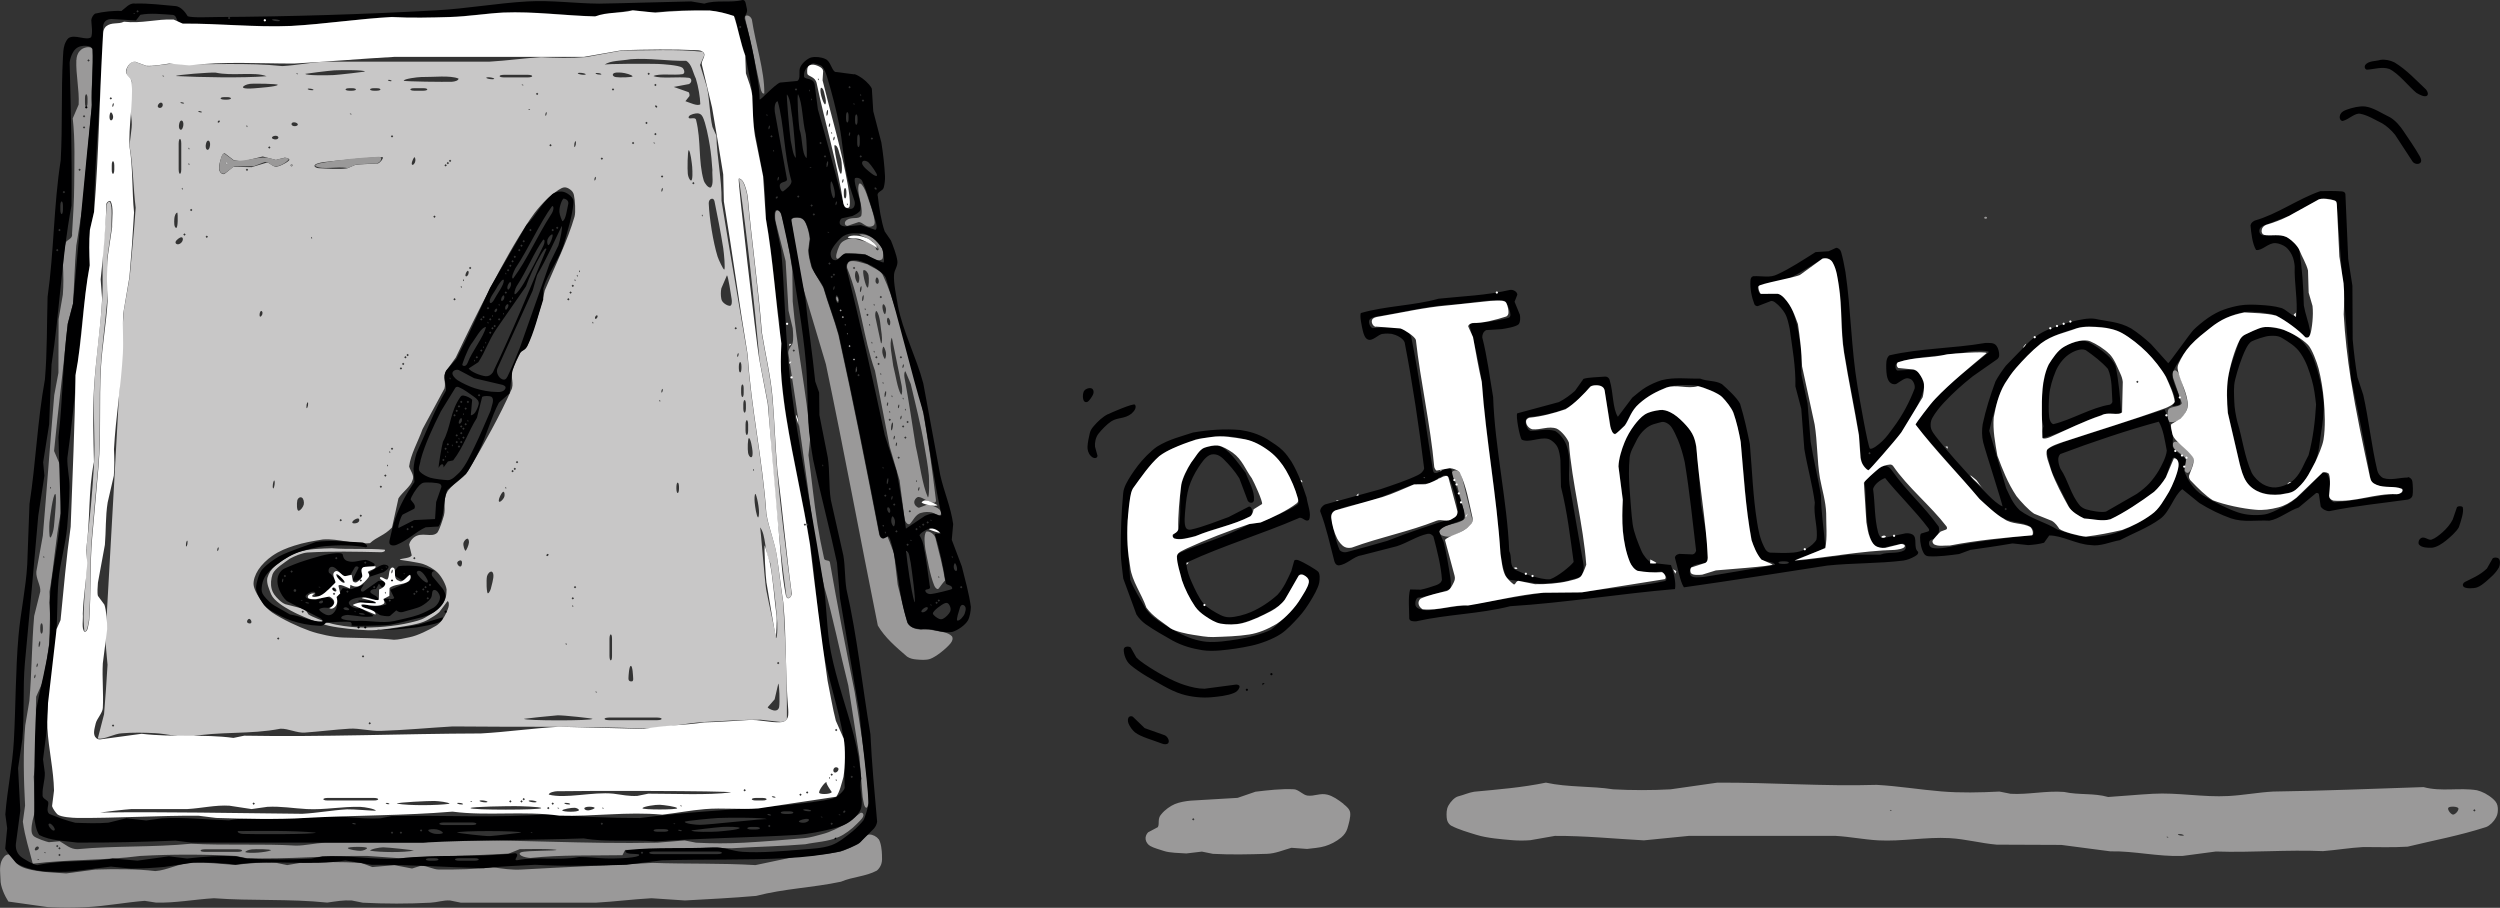
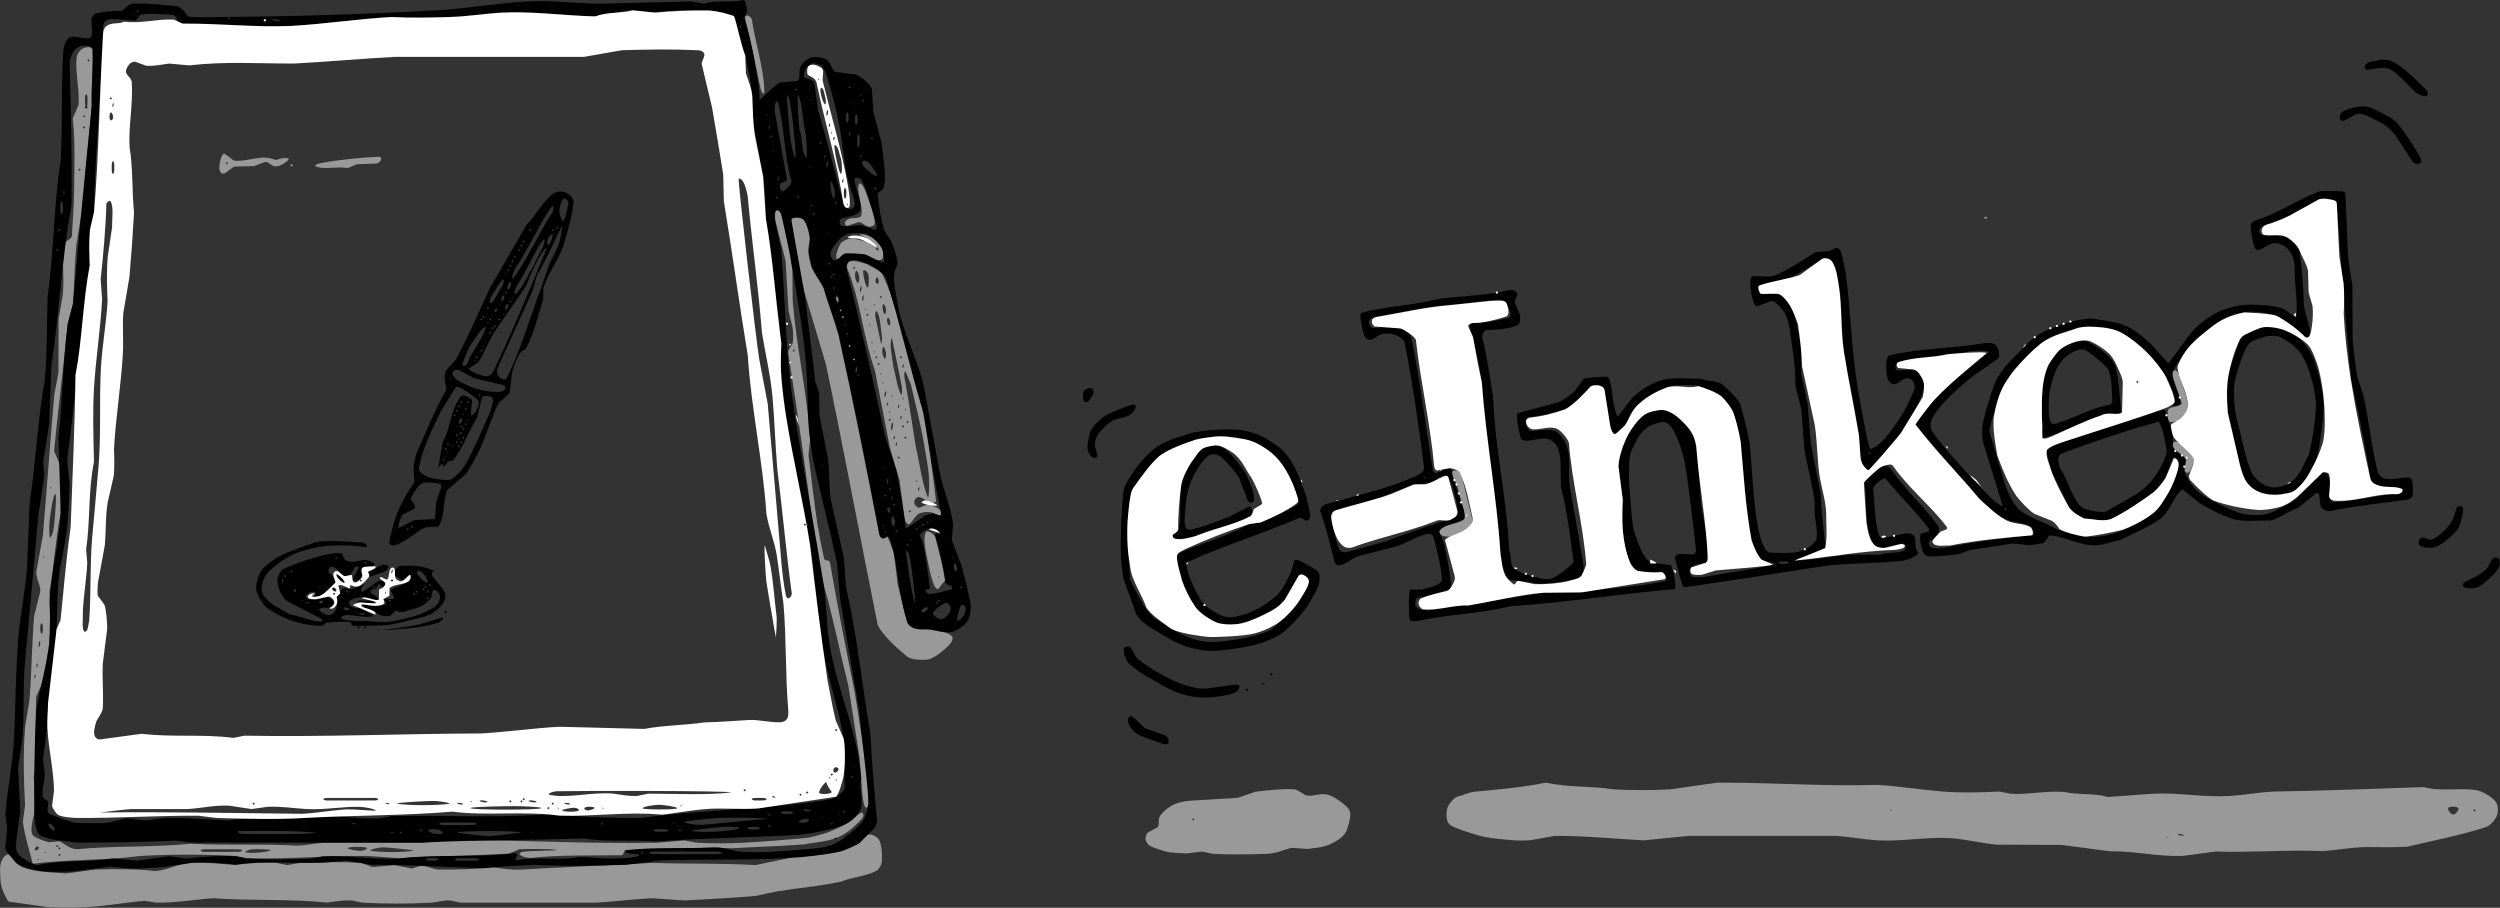
<svg xmlns="http://www.w3.org/2000/svg" id="Layer_1" data-name="Layer 1" viewBox="0 0 459.54 166.87">
  <rect x="0" y="0" width="459.54" height="166.87" fill="#333333" stroke="none" />
  <defs>
    <style>.cls-1 {
fill: #000001;
}
.cls-2 {
fill: #9a9999;
}
.cls-3 {
fill: #fff;
}
.cls-4 {
fill: #c8c7c7;
}</style>
  </defs>
-   <path class="cls-4" d="M115.97 10.88c3.35-.24 6.79.36 10.16.3 1.06.62 1.2 2.1 1.78 3.26.47 1.54.77 3.35.82 4.71-.43.46-2.06-.33-2.74-.55.25-.32.49-.63.74-.94.04-.24.0-.55-.16-.72-.91-.32-1.82-.64-2.73-.96.94-.18 1.88-.35 2.82-.53.27-.18.41-.37.41-.64.0-.28-.13-.41-.38-.5-2.01-.28-5.18.22-6.58-.33 1.01-.53 3.77-.09 5.36-.35.23-.09.34-.2.31-.51-.02-.24-.18-.56-.4-.71-.67-.43-3.57-.63-4.5-.66-1.55-.05-9.71-.06-9.74.15.99-.81 3.23-.72 4.81-1.02m-54.5 2.05c.92-.05 5.63-.12 5.62.23.0.03-4.8.59-5.73.64-.88.05-5.22.12-5.21-.23.0-.03 4.42-.59 5.32-.64m-21.84.41c3.05.7 7.2-.21 9.39.67-4.46.35-12.1.2-16.66-.03.0-.23 6.32-.7 7.27-.64m15.19.25-.08.06-.16-.04-.11-.07.08-.06.16.04.11.07m52.09-.19.36.06.29.09.14.09-.09.08-.26.03-.35-.02-.36-.06-.29-.09-.14-.09.09-.08.26-.03.35.02M110.14 13.45l.28.09.14.09-.09.08h-.25l-.34-.03-.28-.09-.14-.09.09-.08h.25l.34.03M114.31 13.36c.58.05 1.9.4 1.96.67.04.19-2.42.26-3.08.14-.35-.06-.62-.27-.53-.52.14-.39 1.07-.34 1.65-.29M119.24 13.35l.22.22-.22.22-.22-.22.22-.22M30.18 14l-.08.06-.16-.04-.11-.07.08-.06.16.04.11.07m62.45-.25h4.4l.39.03.3.08.12.13-.12.13-.3.08-.39.03h-4.4l-.39-.03-.3-.08-.12-.13.12-.13.3-.08.39-.03m-15.22.41c2.19.03 5.38-.36 6.88.29-.01.37-.72.55-1.21.58-1.21.05-8.9-.03-8.87-.2.06-.34 2.45-.65 3.2-.67M90.07 14.22l.36.06.29.09.14.09-.09.08-.26.03-.35-.02-.36-.06-.29-.09-.14-.09.09-.08.26-.03.35.02M71.87 14.76l.13.1-.08.06h-.24l-.26-.08-.13-.09.08-.07h.24l.26.08m-26.01.66c.89-.11 5.22-.01 5.19.17-.07.34-3.59.58-4.41.65-.6.05-2 .1-1.97-.21.02-.27.72-.54 1.2-.6M96.23 15.64l-.08.06-.16-.04-.11-.07.08-.06.16.04.11.07m24.24-.24.22.22-.22.22-.22-.22.22-.22m-63.25.92.28.09.14.09-.09.08h-.25l-.34-.03-.28-.09-.14-.09.09-.08h.25l.34.03M64.28 16.21h.38l.37.02.29.08.12.13-.12.13-.29.08-.37.03h-.38l-.37-.03-.29-.08-.12-.13.12-.13.29-.08.37-.02M68.79 16.21h.38l.37.02.29.08.12.13-.12.13-.29.08-.37.03h-.38l-.37-.03-.29-.08-.12-.13.12-.13.29-.08.37-.02m7.41.0h1.57l.38.02.29.08.12.13-.12.13-.29.08-.38.03H76.2l-.38-.03-.29-.08-.12-.13.12-.13.29-.08.38-.02M112.68 16.22l.22.22-.22.22-.22-.22.22-.22m-13.95.82.22.22-.22.22-.22-.22.22-.22M41.31 17.85h.38l.37.02.29.08.12.13-.12.13-.29.08-.37.03h-.38l-.37-.03-.29-.08-.12-.13.12-.13.29-.08.37-.02M29.92 19.32c-.02.3-.25.53-.54.52-.17.0-.35-.11-.38-.27-.05-.23.21-.6.47-.69.26-.09.47.13.45.43M33.72 18.86l.13.1-.08.07h-.24l-.26-.08-.13-.09.08-.06h.24l.26.08M120.83 19.62l-.07.14h-.17l-.15-.15-.03-.17.13-.08.18.09.11.18M97.46 20.16l-.08.06-.16-.04-.11-.07.08-.06.16.04.11.07M37 20.5l.13.09-.08.07h-.24l-.26-.08-.13-.1.08-.06h.24l.26.08M100.41 21.17l-.1.13-.06-.08v-.24l.08-.26.09-.13.06.08v.24l-.08.26M64.64 20.98l-.08.06-.16-.04-.11-.07.08-.06.16.04.11.07m64.52.48c.57 1.15 1.07 3.8 1.31 5.27.23 1.4.4 3.13.48 4.52-.08 1.04.29 2.71-.32 3.22-.44.11-1.09-.73-1.28-1.32-1.02-3.58-.45-7.27-1.39-11.07-.1-.69-1.24-.07-1.37-.44-.12-.4.66-.69 1.26-.78.52-.09 1.02.03 1.29.59M33.63 23.34c-.09.35-.26.59-.48.49-.29-.14-.32-.7-.19-1.16.09-.35.26-.59.49-.49.29.14.32.7.19 1.16M40.35 22.15l.07.14-.1.18-.18.09-.13-.08.03-.17.15-.15h.17M54.74 22.9c0 .2-.38.33-.69.29-.31-.04-.54-.26-.45-.47.13-.43 1.13-.22 1.15.18m64.08-.52.22.22-.22.22-.22-.22.22-.22M45.48 23.3l-.07.08-.08-.11-.03-.16.07-.08.08.1.03.16m74.99 1.14.22.22-.22.22-.22-.22.22-.22m-69.32.77c.1.21-.14.41-.45.43s-.7-.12-.71-.3c0-.39 1.03-.53 1.16-.13M72.06 24.84l.22.22-.22.22-.22-.22.22-.22m-38.74 1.5v4.81l-.03.39-.08.3-.13.12-.13-.12-.08-.3-.03-.39v-4.81l.03-.39.08-.3.13-.12.13.12.08.3.03.39M38.55 27.03c-.09.35-.26.59-.48.49-.29-.14-.32-.7-.19-1.16.09-.35.26-.59.48-.49.29.14.32.7.19 1.16m67.27-.41-.09.28-.09.14-.08-.09v-.25l.03-.34.09-.28.1-.14.08.09v.25l-.03.34M116.37 26.07l.22.22-.22.22-.22-.22.22-.22M120.44 26.31l-.08.06-.16-.04-.11-.07.08-.06.16.04.11.07M101.19 26.48l.22.22-.22.22-.22-.22.22-.22M34.82 27.4l-.07.08-.08-.1-.03-.16.07-.08.08.11.03.16M49.5 26.89l.22.22-.22.22-.22-.22.22-.22m77.74 3.91c.05.64.12 2.4-.21 2.38-.27-.02-.55-.72-.6-1.2-.1-.81-.04-4.41.17-4.37.3.06.59 2.47.65 3.19M41.7 29.77c-.11.0-.21.1-.21.21s.1.21.21.21.2-.1.2-.21-.1-.21-.2-.21M40.71 28.86c.14-.38.31-.68.61-.68.57.43 1.13.87 1.7 1.3.45.08 1.5.18 2 .1 1.09-.27 2.18-.55 3.27-.82.81.21 1.62.43 2.42.64.54-.14 1.08-.28 1.62-.42.35.02.77.15.86.34.11.22-1.25 1.05-2.07 1.25-.83.31-1.23-.49-2.01-.7-.96.29-1.91.57-2.87.86-1.12-.03-2.23-.05-3.35-.07-.55.44-1.09.88-1.64 1.32-.44.15-.92-.36-.96-.83-.11-.67.18-1.6.43-2.29m28.77 1.19c-1.36.07-2.71.14-4.07.2-.54.23-1.07.47-1.61.7-1.48.21-3.67.05-5.22-.03-.39-.02-.79-.21-.78-.45.0-.35 1.02-.57 1.58-.66 1.44-.22 10.94-1.1 10.99-.9.06.28-.43.92-.89 1.13M76.35 29.58l-.1.34-.19.27-.21.13-.14-.09-.03-.24.09-.33.14-.35.15-.28.12-.14.1.1.07.26v.34M110.63 28.94l.22.22-.22.22-.22-.22.22-.22m-27.9.41.22.22-.22.22-.22-.22.22-.22M34.82 30.27l-.07.08-.08-.11-.03-.16.07-.08.08.1.03.16m47.5-.5.22.22-.22.22-.22-.22.22-.22m-28.72.41.22.22-.22.22-.22-.22.22-.22m28.31.0.22.22-.22.22-.22-.22.22-.22M45.4 30.99l.22.22-.22.22-.22-.22.22-.22m64.03 2.08-.1.13-.06-.08v-.24l.08-.26.1-.13.07.08v.24l-.08.26M121.7 32.22l.22.22-.22.22-.22-.22.22-.22m5.75 1.23.22.22-.22.22-.22-.22.22-.22M33.59 34.79l-.07.08-.08-.11-.03-.16.07-.08.08.1.03.16m71.9 1.03c.2.97.36 3.15.12 4.01-1.25 4.35-3.57 9.03-5.47 13.56-.72 3.3-1.89 6.73-3.16 10.09-.43.43-.86.86-1.3 1.3-.46.92-1.06 2.18-1.49 3.32-.38 1.28.4 2.52-.25 3.67-1.97 4.5-4.91 9.74-7.85 14.75-1.06 1.7-3.2 2.52-3.99 4.12-.7 1.43-.15 2.75-.5 4.12-.28.92-.75 2.53-1.22 3.17-1.07 1.02-2.86-.28-4.33.89-.44.37-.76.85-.84 1.3.16.65.32 1.31.47 1.96-.22.62-2.11.52-2.19.83-.01-.03 3.59.53 4.25.76.87.29 2.02.92 2.71 1.61.72.72 1.54 2.21 1.64 3.09-.01.91-.09 1.82-.79 2.74-.95 1.16-2.12 1.82-3.17 2.43-.84.5-1.89.71-2.79.93-2.71.66-6.55.99-9.43.87-1.47-.06-3.9-.36-5.29-.79-1.1-.34-3.31-1.14-3.94-1.62-.28-.45-.45-.84-.94-1.02-1.09-.28-2.18-.55-3.27-.83-.42-.16-.79-.43-1.2-.82-.74-.7-1.15-1.29-1.33-1.97-.24-.92-.13-1.85.16-2.74.42-1.06 2.13-2.06 3.18-2.85.96-.51 2.21-1.04 3.24-1.13 4.6-.26 8.8-.16 13.6-.05.4-.04.78-.2.6-.47-3.09-.28-6.45.0-9.73-.26-1.71.05-4.17.1-5.79.59-1.58.48-2.95 1.33-4.61 2.66-.72.58-1.18 1.28-1.45 2.21-.18 1 .31 1.99.69 2.99.33.71.82 1.15 1.64 1.78 1.12.85 2.86 1.69 3.28 1.88 1.45.65 3.95 1.75 5.75 2.15 1.95.43 5.07.74 7.08.81 2.19.07 5.22-.48 7.39-.84 1.12-.19 2.67-.49 3.74-1.12.71-.42 1.46-.84 2.04-1.38.5-.66 1-1.33 1.49-1.99.28-.03.33.67.19 1.11-.23.73-.65 1.64-1.17 2.35-.3.4-.69.79-1.08 1.03-1.22.73-3.45 1.85-4.88 2.12-.88.17-2.01.46-2.88.47-3.04-.33-6.15-.31-9.34-.41-1.84-.06-4.43-.62-6.14-1.22-2.05-.72-5.04-2.12-6.92-3.39-.66-.44-1.39-1.26-1.83-1.88-.6-.85-1.49-2.27-1.58-3.19-.08-.84.3-1.9.86-2.76.62-.95 1.61-1.9 2.54-2.55 1.38-.96 2.67-1.44 4.05-1.89 1.77-.58 3.52-.86 5.29-1.15 2.81-.22 5.71.96 8.66.68 1.29-1.21 2.6-1.35 4.05-2.89.39-1.78.79-3.57 1.18-5.35.69-1.11 2.25-2.17 2.58-3.31.43-.9-.43-1.79-.62-2.55.27-2.19 1.64-4.56 2.47-6.87 1.34-2.49 2.69-4.97 4.03-7.46.32-1.21-.4-2.14.3-3.22.59-.82 1.18-1.64 1.77-2.46 2.01-4.23 4.08-8.44 6.3-12.69 2.27-4.34 4.56-8.52 7.34-12.7 1.03-1.55 2.62-3.46 4.3-4.73.59-.45 1.36-1.07 1.95-1.16.37-.06.76.11 1.12.37.38.27.61.58.7.99M121.74 35.12l-.1.13-.06-.08v-.24l.08-.26.09-.13.07.08v.24l-.08.26m9.61 1.95c.54 2.62 1.14 5.7 1.59 8.53.15.98.42 3.98.17 3.95-.17-.02-1.01-1.77-1.21-2.4-.83-2.7-1.5-6.97-1.62-9.73-.02-.4.13-.77.48-.87.34-.1.52.16.6.52M35.14 38.38l.22.22-.22.22-.22-.22.22-.22m-2.79 3.51c-.38-.16-.34-1.06-.31-1.63.02-.47.22-1.14.57-1.18.07.2.16 2.98-.26 2.81m96.83-2.18-.07.08-.08-.11-.03-.16.07-.08.08.11.03.16M79.86 39.61l.22.22-.22.22-.22-.22.22-.22M33.91 42.89l.22.22-.22.22-.22-.22.22-.22M33.33 44.6c-.28.29-.65.39-.89.25-.26-.15-.23-.43.02-.69.37-.39.9-.71 1.09-.45.15.21.05.61-.22.89M38.01 43.3l.22.22-.22.22-.22-.22.22-.22M57.38 43.81l-.07.08-.08-.11-.03-.16.07-.08.08.11.03.16m29.04 5.23.22.22-.22.22-.22-.22.22-.22M86.08 50.44l-.17.26-.21.12-.14-.09v-.24l.1-.33.17-.27.16-.13.12.09.04.25-.07.33M106.61 49.97l-.07.08-.08-.11-.03-.16.07-.08.08.11.03.16M106.2 50.79l-.07.08-.08-.11-.03-.16.07-.08.08.1.03.16m28.29 4.21c.07.47.06 1.1-.26 1.22-.45.08-1.57-.56-1.64-1.29-.12-.54-.12-1.37.01-1.93.34-.79.68-1.58 1.02-2.37.22.0.75 3.59.87 4.37M85.28 51.61l-.07.08-.08-.11-.03-.16.07-.08.08.11.03.16m20.51.0-.07.08-.08-.11-.03-.16.07-.08.08.11.03.16M84.87 52.84l-.07.08-.08-.11-.03-.16.07-.08.08.1.03.16M105.29 52.32l.22.22-.22.22-.22-.22.22-.22M104.88 53.56l.22.22-.22.22-.22-.22.22-.22M83.55 54.79l.22.22-.22.22-.22-.22.22-.22m20.92.0.22.22-.22.22-.22-.22.22-.22M48.2 57.82l-.16.27-.18.13-.12-.09-.03-.25.04-.34.11-.27.15-.13.16.1.09.25-.05.33M109.69 58.51l-.19.12-.13-.09v-.23l.15-.25.19-.12.13.09v.23l-.15.25M109.07 59.4l-.07.08-.08-.1-.03-.16.07-.08.08.11.03.16M135.24 60.12l.22.22-.22.22-.22-.22.22-.22M135.69 65.48l-.1.13-.07-.08v-.24l.08-.26.1-.13.06.08v.24l-.08.26M74.93 65.04l.22.22-.22.22-.22-.22.22-.22M74.52 65.45l.22.22-.22.22-.22-.22.22-.22M136.29 67.32v.38l-.03.37-.08.29-.13.12-.13-.12-.08-.29-.03-.37v-.38l.03-.37.08-.29.13-.12.13.12.08.29.03.37M74.11 66.68l.22.22-.22.22-.22-.22.22-.22M73.7 67.5l.22.22-.22.22-.22-.22.22-.22m63 3.94v.77l-.02.38-.08.29-.13.12-.13-.12-.08-.29-.03-.38v-.77l.03-.38.08-.29.13-.12.13.12.08.29.02.38M121.74 72.05l-.1.13-.06-.08v-.24l.08-.26.09-.13.07.08v.24l-.08.26M121.38 73.76l-.07.08-.08-.1-.03-.16.07-.08.08.11.03.16M137.11 74.31v.77l-.03.38-.08.29-.13.12-.13-.12-.08-.29-.03-.38v-.77l.03-.38.08-.29.13-.12.13.12.08.29.03.38M56.59 74.62l-.09.28-.09.14-.08-.09v-.25l.03-.34.09-.28.1-.14.08.09v.25l-.03.34m80.92 3.39v1.17l-.03.38-.08.29-.13.12-.13-.12-.08-.29-.03-.38v-1.17l.03-.38.08-.29.13-.12.13.12.08.29.03.38M138.32 82.89c.04.48.05 1.18-.27 1.16-.25-.01-.47-.42-.54-.8-.12-.65-.07-2.76.16-2.72.31.05.59 1.75.65 2.36M72.06 82.27l.22.22-.22.22-.22-.22.22-.22M71.74 83.2l-.07.08-.08-.11-.03-.16.07-.08.08.11.03.16m23.3 1.53.22.22-.22.22-.22-.22.22-.22M71.33 85.66l-.07.08-.08-.1-.03-.16.07-.08.08.1.03.16M94.63 85.97l.22.22-.22.22-.22-.22.22-.22M138.61 86.48l-.07.08-.08-.11-.03-.16.07-.08.08.1.03.16M94.22 86.38l.22.22-.22.22-.22-.22.22-.22M70.83 87.2l.22.22-.22.22-.22-.22.22-.22M50.48 89.01l-.06.36-.09.29-.09.14-.08-.09-.03-.26.02-.35.06-.36.09-.29.09-.14.08.09.03.26-.02.35M124.81 89.48v.38l-.03.37-.08.29-.13.12-.13-.12-.08-.29-.03-.37v-.38l.03-.37.08-.29.13-.12.13.12.08.29.03.37M70.01 89.25l.22.22-.22.22-.22-.22.22-.22M93.07 89.76l-.07.08-.08-.1-.03-.16.07-.08.08.11.03.16M92.64 91.46c-.17.34-.57.75-.78.78-.54.03.3-1.74.65-1.85.25-.02.34.66.13 1.07M139.37 95.12c-.31-.06-.59-2.11-.65-2.78-.05-.54-.06-1.6.17-1.55.35.76.91 3.7.47 4.33M55.84 92.73c-.09.42-.58 1.11-.94 1.15-.38.04-.36-1.33-.26-1.85.08-.42.48-.77.85-.56.31.18.44.82.35 1.26M66.32 94.58l.22.22-.22.22-.22-.22.22-.22M65.75 96.06c-.37.22-1.04.2-1-.05.05-.37 1.01-.9 1.22-.64.16.21.06.53-.21.69M62.63 95.4l.22.22-.22.22-.22-.22.22-.22M141.59 103.47c.48 3.23.96 6.87 1.24 10.2.07.75.14 3.63-.21 3.62.15.0-1.59-7.7-1.8-8.99-.25-1.58-1.03-11.35-1.09-11.36 1.11 1.46.72 4.38 1.85 6.53M86.2 99.75c-.03.44-.48 1.46-.63 1.48-.15.02-.5-.99-.37-1.46.1-.35.47-.75.7-.76.22-.01.32.38.3.74M34.44 100.05l-.09.28-.09.14-.08-.09v-.25l.03-.34.09-.28.09-.14.08.09v.25l-.03.34m5.66 1.12-.1.13-.06-.08v-.24l.08-.26.1-.13.07.08v.24l-.08.26M100.83 101.89l-.02.17-.15.15h-.17l-.07-.14.1-.18.18-.09.13.08m-24.67.5.22.22-.22.22-.22-.22.22-.22M84.14 103.79c-.2-.33-.07-.59.27-.73.22-.09.37-.06.46.09.11.19.05.68-.08.88-.14.21-.43.11-.64-.23M90.31 107.86c-.07.48-.38 1.17-.62 1.2-.26.04-.32-2.42-.18-3.1.1-.46.53-.97.88-.88.62.33.17 1.79-.08 2.78M105.7 107.71l.22.22-.22.22-.22-.22.22-.22M105.29 109.76l.22.22-.22.22-.22-.22.22-.22M105.38 111.5l-.07.08-.08-.1-.03-.16.07-.08.08.1.03.16M55.65 112.22l.22.22-.22.22-.22-.22.22-.22M46.02 113.87c.22.22.28.59.07.7s-.61-.02-.67-.23c-.04-.15.06-.37.18-.48.15-.14.27-.14.42.01M112.5 117.41v3.18l-.02.39-.08.3-.13.12-.13-.12-.08-.3-.03-.39v-3.18l.03-.39.08-.3.13-.12.13.12.08.3.02.39M51.14 117.15l.22.22-.22.22-.22-.22.22-.22m53.01 1.33-.07.08-.08-.11-.03-.16.07-.08.08.1.03.16M66.73 120.43l.22.22-.22.22-.22-.22.22-.22M143.04 121.66l.22.22-.22.22-.22-.22.22-.22m-26.65 3.05c.03.37-.06.58-.41.55s-.48-.26-.46-.6c.02-.53.12-2.26.44-2.26.33.0.39 1.74.43 2.3M143.22 129.96c-.1.49-.47.72-.99.63-.41-.07-1.12-.42-1.11-.59.42-.48.85-.97 1.27-1.45.22-.96.45-1.92.67-2.88.19-.04.31 3.53.16 4.29m-33.45-2.73-.08.06-.16-.04-.11-.07.08-.06.16.04.11.07M102.47 131.49c.99-.05 6.44.56 6.44.64.0.39-12.58.37-12.58.0.0-.03 5.17-.58 6.14-.64M111.92 131.9h8.9l.39.03.3.08.12.13-.12.13-.3.08-.39.03h-8.9l-.39-.03-.3-.08-.12-.13.12-.13.3-.08.39-.03M67.96 132.73l.22.22-.22.22-.22-.22.22-.22M20.78 133.15l.22.22-.22.22-.22-.22.22-.22M114.31 9.29c-2.19.4-4.39.8-6.58 1.2-2.74.23-5.51.16-8.25.02-3.19.18-6.25.64-9.44.82H59.68c-2.62.15-5.19.67-7.77.82-6.43-.69-13.51-.19-20.12-.41-1.68-.01-3.23.5-4.82.41-.69-.26-1.39-.52-2.09-.78-.48-.07-.84.1-1.13.48-.27.34-.54.91-.55 1.29-.03.81 1.05 1.33 1.09 2.08-.14.8-.28 1.59-.42 2.39-.09 1.6.21 3.07.34 4.63.13 1.59-.43 3.3-.34 4.92.64 3.7.61 7.41 1.07 11.02-.27 4.17-.73 8.51-1.09 12.68-.38 2.18-.76 4.35-1.14 6.53-1.1 20.07-2.19 40.19-3.35 60.3.14 1.5.27 3.01.41 4.51-.17 2.98-.39 6.06-.64 9.08-.38 1.49-.77 2.97-1.15 4.46 1.08.29 3.08-.92 4.45-.95 1.96-.17 4.11-.13 6.08-.02 2.04.11 4.13.68 6.22.67 5.63-1.05 11.24-.39 16.82-1.49 1.47-.05 3.01.82 4.5.71 2.76-.2 5.59-.56 8.24-.72 1.71-.1 3.81.47 5.69.41 4.47-.14 8.89-.57 13.23-.82 11.65.14 23.93-.1 35.64.41 3.73-.19 7.12-1.03 10.73-1.23 3.35-.19 6.89-.43 10.25-.41 1.23.14 2.46.27 3.69.41.44-.03.85-.13 1.12-.53.05-7.12-.26-14.28-.68-21.42-.48-2.96-.74-5.75-1.18-8.65-.41-2.69-1.52-5.08-1.95-7.77-.66-9.72-2.82-19.39-3.43-29.13-1.57-9.44-3.25-18.8-4.77-28.3.07-3.98-.87-7.97-.94-11.95-.24-.54-.49-1.09-.73-1.63-.54-2.35-.51-5.01-1.02-7.35-.42-1.35-.84-2.7-1.26-4.04.25-.56.49-1.12.74-1.69.04-.29-.08-.57-.29-.74-4.81-.52-9.9-.21-14.81-.23m25.3 56.88c.52 2.72 1.05 5.43 1.57 8.15.8 11.81 1.76 23.51 3.37 35.34.1.21.26.34.52.22.38-.17.44-.66.38-1.1-1.01-7.6-1.98-15.04-2.63-22.65-.37-4.35-.48-8.83-.87-13.11-.35-3.98-1.33-7.97-1.96-11.88-.67-8.33-1.84-16.7-2.61-25.04-.13-.77-.4-1.8-.75-2.53-.19-.4-.56-.75-.8-.62 1.56 10.81 2.76 22.16 3.78 33.2M19.61 37.77c-.16 2.55-.4 4.73-.63 7.31-.28 3.2.02 6.68-.19 9.94-.35 5.43-1.18 10.82-1.48 16.32-.25 4.65.24 9.27-.03 14-.29 5.24-.8 10.34-1.42 15.55.4 4.88-.92 10.55-.34 15.15.53.22.66-1.26.81-1.93.42-4.89.12-10.13.54-15.18.37-4.45.79-8.72 1.18-13.13.51-5.91.11-12.01.44-17.99.23-4.1.85-8.28 1.2-12.39.02-2.72.04-5.45.05-8.17.25-1.79.51-3.58.76-5.37-.08-1.53.25-3.73-.28-4.78-.32-.1-.59.27-.62.68" />
  <path class="cls-2" d="M137.02 3.6c1.05 4.31 1.85 8.41 2.76 12.56.09.55.36 1.21.71 1 .07-4.07-1.62-9.13-2.28-13.55-.12-.39-.45-.74-.87-.76-.43-.02-.42.32-.32.74M16.27 10.89l.22.22-.22.22-.22-.22.22-.22m-.18 7.21v.77l-.03.38-.08.29-.13.12-.13-.12-.08-.29-.02-.38v-.77l.02-.38.08-.29.13-.12.13.12.08.29.03.38M15.45 21.15l.22.22-.22.22-.22-.22.22-.22m0 2.05.22.22-.22.22-.22-.22.22-.22M14.63 30.99l.22.22-.22.22-.22-.22.22-.22M9.38 89.76l-.07.08-.08-.11-.03-.16.07-.08.08.1.03.16M9.91 96.8c-.05.64-.4 1.95-.67 2.01-.23.05-.21-2.09-.15-2.77.08-.9.65-5.15 1.05-5.24.4-.09-.14 4.95-.23 6.01M8.15 102.48l-.07.08-.08-.1-.03-.16.07-.08.08.11.03.16M7.88 115.33v.38l-.03.37-.08.29-.13.12-.13-.12-.08-.29-.03-.37v-.38l.03-.37.08-.29.13-.12.13.12.08.29.03.37m-.52 3.19-.09.28-.09.14-.08-.09v-.25l.03-.34.09-.28.1-.14.08.09v.25l-.03.34M6.87 122.51l-.1.13-.06-.08v-.24l.08-.26.1-.13.06.08v.24l-.08.26m-.41 2.05-.1.13-.07-.08v-.24l.08-.26.09-.13.07.08v.24l-.08.26m.42 31.03.21.08.08.2-.12.24-.26.17-.26.05-.13-.12.04-.25.18-.26.26-.13M10.52 155.3l.22.22-.22.22-.22-.22.22-.22M10.93 155.71l.22.22-.22.22-.22-.22.22-.22M67.46 155.91c-.02.2-.73.48-1.17.49-.57.01-2.3-.24-2.35-.5-.05-.29 3.55-.33 3.52.0M70.43 155.75c.93.0 5.66.53 5.66.59-1.79.4-6.29.34-8.05.03.04-.29 1.74-.62 2.38-.62M37.66 156.11h6.04l.39.03.3.08.12.13-.12.13-.3.08-.39.03h-6.04l-.39-.03-.3-.08-.12-.13.12-.13.3-.08.39-.03M46.26 156.13c.74-.08 3.6-.06 3.55.17-.92.4-3.98.62-4.72.34.0-.2.69-.45 1.17-.51M8.44 156.77l-.08.06-.16-.04-.11-.07.08-.06.16.04.11.07M10.93 156.94l.22.22-.22.22-.22-.22.22-.22M7.21 158l-.08.06-.16-.04-.11-.07.08-.06.16.04.11.07M14.03 11.05c-.1 2.71.57 5.43.43 8.17-.36.85-.73 1.7-1.09 2.54.46 4.05.29 8.24.27 12.27-.01 2.94-.23 6.04-.4 8.97.17.96-1.03 1.03-1.19 1.68-.28 1.03-.41 2.92-.47 4.1.08 1.79.12 3.59-.03 5.38-.26 1.51-.52 3.01-.78 4.52-.01 3.28-.02 6.56-.03 9.85-.26 1.37-.51 2.73-.77 4.1-.74 8.58-1.36 17.27-2.1 25.85-.39 2.2-.79 4.39-1.19 6.59-.11 1.28.85 2.57.72 3.68-.37 1.49-.75 2.99-1.12 4.48-.45 5.13-.44 10.4-.88 15.6-.26 1.5-.51 3.01-.76 4.51-.42 4.82-.28 9.98-.03 14.73-.14.99-.27 1.97-.41 2.96.4 2.98 1.18 5.11 1.82 7.74 6.67-.85 13.2-.57 19.76-1.43 5.71-.32 11.8-.32 17.51.0.69.14 1.38.27 2.07.41 7.45.25 14.92-.52 22.19-.41 1.93.14 3.86.27 5.79.41 6.83-.36 13.43-.45 20.17-.84.68-.27 1.35-.54 2.03-.82 2.2.0 4.69-.12 6.7.11.52.25-5.47.09-6.47.47-.35.14-.33.4.04.62.47.27 1.18.38 1.69.42 5.71-.61 11.2-.41 16.91-.51l.5-.97c6.23.12 13.13-.62 19.57-.3 4.54-.29 9.06-.36 13.54-.74 2.03-.42 4.08-.44 6.17-1.34 1.05-.45 2.38-1.43 3.28-2.37.44-.46 1.01-.94 1.18-1.38.15-.37-.01-.79-.47-.69l-2.51 1.9c-1.32.78-3.08 1.66-4.47 2.01-1.06.27-2.17.64-3.26.74-3.68.32-7.44.64-11.11.84-2.9.16-6 .16-8.9.0-.7-.14-1.39-.27-2.09-.41-1.66.14-3.31.27-4.97.41-13.13.3-26.5-.63-39.8-.41-1.11.14-2.22.27-3.33.41H59.69c-1.78.1-3.61.54-5.26.54-6.29-.38-12.75.0-19.32-.35-7.03.69-13.89.34-20.86 1-1.31.03-2.22-.86-3.28-1.46-.66.06-1.32.12-1.98.18-.36-.05-2.38-.73-2.8-1.13-.32-.31-.39-.7-.4-1.09-.02-1.16.36-2.45.71-3.66-.1-2.06-.2-4.11-.3-6.17.76-4.9.25-9.8.45-14.7.36-.82.73-1.64 1.09-2.45.65-2.36.9-4.73 1.26-7 .16-3.23.27-6.53.1-9.86.84-4.81 1.1-9.53 2.03-14.32.17-3.09.06-6.12-.15-9.1-.35-.81-.7-1.62-1.04-2.43.72-7.68 1.79-15.62 2.49-23.36.33-1.25.66-2.49.99-3.74.23-3.52.3-7.12.6-10.63.39-2.46.79-4.92 1.18-7.38.51-5.9 1.13-12.04 1.64-18.06-.06-3.63.27-7.62.13-10.7-.16-.39-.67-.41-1.13-.32-.45.09-.86.29-1.18.66-.46.52-.59 1.13-.61 1.66M41.7 29.76l.22.22-.22.22-.22-.22.22-.22M41.23 31.93c.6-.44 1.19-.88 1.79-1.32 1.22-.02 2.44-.04 3.66-.07.66-.25 1.33-.5 1.99-.76.84-.13 1.28 1.11 2.48.73.8-.16 2.08-1.12 1.91-1.32-.38-.37-1.74-.01-2.35.22-.69-.26-1.58-.49-2.48-.44-1.78.1-3.6.75-5.2.56-.58-.43-1.17-.85-1.75-1.28-.28.02-.39.15-.51.42-.26.59-.58 1.92-.42 2.58.1.42.45.76.87.67m28.43-3.11c-3.31.15-7.11.51-10.45 1.13-.5.09-1.31.27-1.26.57 1.44.8 4.03-.02 5.97.4.55-.24 1.11-.47 1.66-.71 1.23-.05 2.45-.1 3.68-.15.44-.13.82-.49.82-.88.0-.26-.16-.37-.42-.35M53.6 30.18c-.11.0-.21.1-.21.2s.1.21.21.21.21-.1.21-.21-.1-.2-.21-.2m104.7 9.5c-.49.69-1.72.15-2.6.73-.26.17-.41.37-.4.64s.17.44.47.47c.68-.23 1.35-.46 2.03-.69.82-.07 1.35 1.15 2.51.75.41-.13.51-.43.46-.91-.16-1.51-.92-3.28-1.33-4.59-.2-.63-.56-1.58-.99-2.09-.18-.21-.35-.33-.54-.22-.59 1.53.84 4.17.4 5.91m-12.4 24.54.22.22-.22.22-.22-.22.22-.22m-3.37-23.59c.62 2.46 1.25 4.91 1.87 7.36.18 3.03.35 6.07.53 9.1.26 1.08.51 2.16.77 3.24.07.83.17 1.98-.02 2.76-.24.67-.99 1.15-.74 2.13 1.69 10.79 3.16 21.35 4.57 32.05.56 3.47 1.17 7.32 2.02 10.71 1.5 5.16 2.9 12.13 4.39 18.02.69 4.32 1.35 8.74 2.05 13.12.19 2.46.39 4.92.58 7.38.15.7.25 2.16.81 1.94.44-.64.17-2.1.22-3.1-.5-6.06-1.55-12.31-2.49-18.17-1.62-7.94-3.16-15.82-4.56-23.85-.12-.51-1.07-.06-1.09-.82-.44-1.93-.85-4.05-1.18-6.09-.66-4.14-1.09-8.54-1.66-12.75.11-1.08.22-2.16.33-3.24-.68-8.41-2.51-16.63-3.23-25.03-.02-1.93-.04-3.86-.07-5.79-.54-3.26-1.03-6.97-2.07-10.27-.12-.4-.49-.75-.8-.62-.4.17-.31 1.34-.23 1.92M365.23 40.14v-.23l-.24-.08-.24.08v.23l.24.08.24-.08m-219.73.82c.61 3.99 1.21 7.9 2.03 11.62 1.43 4.79 2.86 9.57 4.28 14.36 3.36 16.01 6.3 31.95 9.55 48.05 1.31 2.23 3.32 3.93 5.38 5.71.56.37 1.13.47 1.69.52.78.07 1.77.16 2.54-.1 1.05-.36 2.96-1.88 3.76-2.87.35-.43.48-.9.26-1.28-.78-.82-2.12-.83-3.26-1.08-1.31-.33-2.39.02-3.62-.36-.5-.15-1.08-.57-1.36-1.13-.58-2.31-1.16-4.61-1.74-6.92-.23-1.92-.45-3.84-.68-5.76-.25-.75-1.46-3.89-1.57-3.85.02.02.13.9-.18 1.08-.38.23-.81-.17-.95-.61-2.35-12.1-4.81-24.55-7.53-36.83-.8-2.89-1.95-5.79-2.76-8.63-.72-1.23-1.44-2.47-2.16-3.7-.26-.98-.61-2.2-.61-3.23.09-.69.17-1.37.26-2.06-.07-.9-.35-2.04-.76-2.92-.21-.45-.48-.74-.93-.87-.38-.1-.99-.11-1.31.0-.4.13-.43.4-.36.85M161.45 45.58l.05.27-.1.15h-.18l-.18-.18-.08-.28.02-.24.12-.09.19.12.16.24M154.11 47.54c.44-.31.88-.62 1.31-.92.72-.15 2.79.0 3.57.14.81.19 1.61 1.2 2.56 1.07.31-.01.54-.09.65-.26.16-.25.17-1.18.04-1.61-.24-.84-1.28-1.85-1.9-2.25-.82-.53-1.72-.72-2.3-.62-.79-.11 2.96 1.08 2.46 1.73-1.18-.33-2.35-.66-3.53-.99-.43-.06-.8.0-1.26.17-.44.17-.9.4-1.15.73-.35.45-.93 1.97-.85 2.53.03.23.15.37.41.29m2.87 1.49.22.22-.22.22-.22-.22.22-.22M157.94 50.91c.06.42-.06 1.1-.23 1.11-.19.0-.47-.68-.53-1.11s.03-1.13.25-1.13c.18.0.45.7.51 1.13M159.65 50.57c.12.6.07 2.34-.18 2.29-.37-.07-1.04-3.11-.73-3.2.35-.1.81.44.9.9M161.37 52.15c-.22.09-.42-.15-.44-.46s.12-.7.24-.7c.32.0.54 1.01.19 1.16M158.33 53.28l-.09.28-.09.14-.08-.09v-.25l.03-.34.09-.28.1-.14.08.09v.25l-.03.34M158.74 54.93l-.09.28-.1.14-.08-.09v-.25l.03-.34.09-.28.09-.14.08.09v.25l-.03.34M161.91 54.38l.22.22-.22.22-.22-.22.22-.22M160.77 56.12l-.07.08-.08-.1-.03-.16.07-.08.08.1.03.16M162.84 56.67c.09.41-.06 1.09-.19 1.09-.3-.11-.68-1.78-.25-1.84.13.0.36.39.44.75M159.12 56.94l-.07.08-.08-.11-.03-.16.07-.08.08.1.03.16M162.07 61.57c.08.54.12 1.6-.13 1.54-.34-1.6-.68-3.19-1.02-4.79-.08-.44-.05-1.16.2-1.15.71.84.72 2.98.96 4.39M159.45 57.66l.22.22-.22.22-.22-.22.22-.22m4.19 1.46v.34l-.06.26-.12.11-.16-.12-.15-.27-.1-.34v-.34l.06-.26.12-.11.16.12.15.27.11.34M159.95 59.81l-.07.08-.08-.11-.03-.16.07-.08.08.1.03.16m5.81 11.21c.09.54.13 1.6-.13 1.54-.68-1.17-1-3.62-1.44-5.31-.18-1.64-.82-4.24-.25-5.17.61 2.98 1.21 5.96 1.82 8.93M160.36 63.09l-.07.08-.08-.11-.03-.16.07-.08.08.1.03.16M162.86 64.86c.06.42-.07 1.1-.21 1.1-.11.0-.4-.7-.46-1.13-.06-.42.08-1.1.21-1.1.11.0.4.7.46 1.13M160.77 64.74l-.07.08-.08-.11-.03-.16.07-.08.08.1.03.16M161.09 65.45l.22.22-.22.22-.22-.22.22-.22M165.6 65.45l.22.22-.22.22-.22-.22.22-.22M161.5 66.68l.22.22-.22.22-.22-.22.22-.22M166.05 67.53l-.1.13-.06-.08v-.24l.08-.26.1-.13.07.08v.24l-.08.26m1.37 3.13c.83 3.58 1.83 7.39 2.44 11.04.3 1.8.71 3.87.87 5.72.07.79.1 4.04-.18 4.01-1.02-2.28-1.52-6.35-2.23-9.38-.67-4.19-1.29-8.49-2.07-12.64-.08-.44-.05-1.16.18-1.15.33.8.67 1.6 1 2.4M162 68.84l-.07.08-.08-.1-.03-.16.07-.08.08.11.03.16M162.41 70.48l-.07.08-.08-.1-.03-.16.07-.08.08.11.03.16M162.85 72.57l-.09.28-.09.14-.08-.09v-.25l.03-.34.09-.28.1-.14.08.09v.25l-.03.34M164.05 72.94l-.07.08-.08-.11-.03-.16.07-.08.08.1.03.16M166.1 73.35l-.07.08-.08-.1-.03-.16.07-.08.08.11.03.16M163.18 74.51l-.1.13-.06-.08v-.24l.08-.26.09-.13.07.08v.24l-.08.26M165.23 74.92l-.1.13-.07-.08v-.24l.08-.26.1-.13.06.08v.24l-.08.26M166.51 75.4l-.07.08-.08-.11-.03-.16.07-.08.08.1.03.16M163.64 75.81l-.07.08-.08-.11-.03-.16.07-.08.08.1.03.16m2 1.17-.09.13-.06-.08v-.24l.08-.26.1-.13.06.08v.24l-.08.26M163.55 76.94l.22.22-.22.22-.22-.22.22-.22M164.13 78.34l-.06.36-.09.29-.09.14-.08-.09-.03-.26.02-.35.06-.36.09-.29.09-.14.08.09.03.26-.02.35M166.83 77.35l.22.22-.22.22-.22-.22.22-.22M166.01 78.17l.22.22-.22.22-.22-.22.22-.22M164.41 80.66l-.1.13-.06-.08v-.24l.08-.26.1-.13.07.08v.24l-.08.26M166.42 80.22l.22.22-.22.22-.22-.22.22-.22M164.82 81.89l-.1.13-.07-.08v-.24l.08-.26.1-.13.06.08v.24l-.08.26M165.19 83.91l.22.22-.22.22-.22-.22.22-.22m3.37 4.62-.07.08-.08-.11-.03-.16.07-.08.08.11.03.16M168.92 90.1l-.1.13-.06-.08v-.24l.08-.26.1-.13.07.08v.24l-.08.26M167.24 93.76l.22.22-.22.22-.22-.22.22-.22m-11.52-44.5c2.56 6.39 2.89 12.58 5.12 18.91.9 4.65 1.8 9.3 2.7 13.95.6 2.05 1.21 4.1 1.81 6.15.31 2.34.62 4.68.92 7.02.05.54.5 1.22.94 1.06.55-.49 1.09-1.88 2.14-2.08.57-.19 1.38-.2 1.95-.07.41.17.82.33 1.23.5.29.04.44-.05.47-.33.08-.55-.6-1.02-1.18-1.23-.41-.18-.93-.4-1.31-.41-.53.2-1.07.41-1.6.61-.41-.08-.86-.54-.86-1.02.0-.47.46-.99.81-.97.72.04 1.96 1.11 2.86 1.04.25-.02.32-.16.32-.43-.7-5.75-1.42-11.26-2.51-16.95-1.27-5.93-3.07-12.31-4.86-18.03-.64-2.04-1.38-4.26-2.3-6.21-.38-1.09-1.79-1.43-2.86-2.16-1.1-.33-2.38-.81-3.37-.55-.35.23-.51.73-.43 1.18M153.29 52.95v.41-.82.41M153.88 55.36l.15.11.08-.17-.03-.34-.14-.32-.15-.11-.08.17.03.34.14.32M154.52 56.85c-.11.0-.21.1-.21.21s.1.2.21.2.21-.1.21-.2-.1-.21-.21-.21M154.93 58.08c-.11.0-.21.1-.21.21s.1.21.21.21.21-.1.21-.21-.1-.21-.21-.21M155.34 59.93l.41-.82-.41.41v.41M155.75 61.57l.41-.82-.41.41v.41M156.16 63.41c-.11.0-.21.1-.21.21s.1.21.21.21.21-.1.21-.21-.1-.21-.21-.21M156.99 65.87c-.11.0-.21.1-.21.2s.1.21.21.21.21-.1.21-.21-.1-.2-.21-.2M157.45 68.47l.09.12v-.15l-.05-.32-.07-.31-.02-.13-.02.15.03.33.04.32M399.43 69.37c.54 1.58 1.08 3.16 1.62 4.74-.27.71-1.79.56-2.38 1.04-.26.3-.24 1.1-.2 1.65.03.48.12.75.53.79.46.05 1.29-.17 1.67-.45.71-.51 1.38-1.68 1.42-2.43.06-1.16-.32-2.24-.7-3.35-.39-1.11-.63-2.98-1.54-3.29-.53-.01-.59.71-.42 1.28M399.73 82.54c.72.57 1.44 1.15 2.16 1.72-.12.66-.25 1.32-.38 1.97.04.42.38.78.75.67.64-.47 1.03-1.91.85-2.81-.3-.76-1.58-1.96-2.35-2.53-.46-.35-.95-.51-1.23-.22-.28.29-.13.79.2 1.2M264.88 86.39c-.11.0-.2.1-.2.21s.1.21.2.21.21-.1.21-.21-.1-.21-.21-.21M267.01 86.67c-.16.17-.18.46-.09.76.3.57.6 1.13.89 1.7.53 1.99 1.05 3.99 1.58 5.98-.92 1.36-3.22.94-4.57 2.17-.2.22-.31.49-.23.73.13.36.66.51 1.09.59.94.18 1.65-.13 2.58-.67.56-.33 1.17-.66 1.71-1.11.43-.35.68-.69.71-1.14-.61-2.52-1.23-5.04-1.84-7.56-.24-.67-.35-1.54-1.1-1.63-.25-.04-.58.01-.74.19M262.01 87.82v-.41l-.41.41h.41M264.47 87.62c-.11.0-.21.1-.21.21s.1.21.21.21.2-.1.2-.21-.1-.21-.2-.21M162.32 96.85l.41-.82-.41.41v.41M172.66 106.17l-.07.08-.08-.11-.03-.16.07-.08.08.11.03.16m-2.56-5.2c.43 2.08.82 4.64 1.62 6.64.17.43.52.77.76.64.1-.05 1.26-1.77 1.25-1.47-.38-2.54-1.14-5.35-1.8-7.97-.17-.4-.46-.76-.94-.99-.3-.14-.58-.19-.76-.08-.44.68-.28 2.2-.13 3.23M166.42 101.16c-.11.0-.21.1-.21.2s.1.21.21.21.21-.1.21-.21-.1-.2-.21-.2M451.9 148.63c.03.49-.74 1.23-1.08 1.09-.48-.18-1.05-1.06-.73-1.29.37-.27 1.78-.18 1.81.2M347.72 148.98l-.08.06-.16-.04-.11-.07.08-.06.16.04.11.07M454.83 148.74l.22.22-.22.22-.22-.22.22-.22M401.01 153.35l.28.09.14.09-.09.08h-.25l-.34-.03-.28-.09-.14-.1.09-.08h.25l.34.03M398.59 153.9l-.08.06-.16-.04-.11-.07.08-.06.16.04.11.07M266.83 151.8c1.12.63 3.23 1.25 4.57 1.66 1.98.61 4.54.8 6.6.98 1.07.09 2.24.09 3.31.0 1.5-.27 3.01-.53 4.51-.79 5.46-.03 10.83.52 16.35.82 2.75-.27 5.51-.55 8.26-.82 9 0 18 0 27 0 2.63.15 5.16.67 7.79.82 4.37.24 8.75-.65 13.13-.41 2.9.16 5.77.95 8.67 1.2 3.97.02 7.94.03 11.9.05 3 .39 5.99.79 8.99 1.18 4.35-.09 8.67.99 13.23.85 2.06-.27 4.12-.55 6.18-.82 6.57.23 13.12-.36 19.69-.07 2.5-.2 4.89-.61 7.39-.75 2.72.0 5.43.1 8.16-.07 4.87-1.18 9.51-2.02 14.44-3.61.68-.27 1.41-1 1.81-1.75.32-.58.36-1.16.33-1.75-.04-.63-.26-1.12-.86-1.65-.95-.84-2.01-1.37-2.98-1.61-3.29-.53-6.52.31-9.82-.58-9.21.3-18.42.69-27.63.82-2.78.15-5.43.67-8.2.82-4.64.26-9.34-.67-13.95-.41-2.76.15-5.48.42-8.19.59-2.65-.76-5.32-.32-8.11-.93-3.31-.26-6.58.53-9.82.34-.68-.14-1.36-.27-2.05-.41-3.56.18-7.17.27-10.72-.03-4.06-.34-7.83-.98-11.85-1.2-9.71.3-19.37-.45-29.27-.41-2.87.41-5.74.82-8.62 1.23-3.44.19-7.1.19-10.54.0-4.09-.64-8.25-.33-12.37-1.23-4.41.91-8.78 1.25-13.19 1.67-.92.14-2.03.63-2.89.84-.68.16-1.42.96-1.83 1.69-.39.71-.37 1.45-.33 2.17.03.58.26 1.22.91 1.59M219.34 150.38l.22.22-.22.22-.22-.22.22-.22M246.97 147.77c-1.01-.79-1.98-1.45-2.98-1.7-1.32-.34-2.42.34-3.67.17-.84-.12-1.62-1.11-2.47-1.16-2.26-.12-4.83.18-7.07.45-1.1.38-2.19.75-3.29 1.13-2.87.17-5.73.34-8.6.51-.89.08-2.04.26-2.93.63-.79.33-1.83 1.04-2.5 1.88-.76.82-.27 1.73-.63 2.36-.6.32-1.2.64-1.8.96-.36.38-.52.87-.44 1.33.08.47.42.94.85 1.18.67.38 1.72.65 2.5.91 1.12.38 2.85.36 4.12.46l2.87-.34c.67.14 1.35.27 2.02.41 3.27.18 6.66.1 9.93.0 1.57-.05 2.96-.68 4.51-1.11.96.07 1.91.14 2.87.21 1.07-.14 2.3-.2 3.32-.52.95-.29 2.02-.81 2.95-1.58.59-.5.95-1.05 1.13-1.62.24-.8.65-2.16.52-2.98-.09-.6-.63-1.09-1.22-1.55M161.46 154.23c-.3-.45-1.05-.84-1.6-.83-.92-.06-1.39 1.36-2.16 1.76-.61.34-2.3 1.1-3.26 1.39-2.74.51-5.47.77-8.16.91-2.47.52-4.95 1.04-7.42 1.56-6.29-.38-12.58-.18-18.87-.41-8.09.45-16.15.77-24.18 1.23-1.79.1-3.39-.17-5.21-.41-3.24.35-6.61.43-9.88.41-1.09.0-2.2-.7-3.33-.71-.55.17-1.1.35-1.65.52-1.08-.21-2.15-.41-3.23-.62-1.36.12-2.71.23-4.07.35-.68-.26-1.37-.51-2.05-.77-3.66-.2-7.55-.2-11.21.0-.79.14-1.59.27-2.38.41-.67-.14-1.34-.27-2.01-.41-2.51-.14-5.08.06-7.51.38-2.78-.17-5.43-.54-8.21-.39-2.22.12-4.36 1.37-6.52 1.52-3.49-.42-7.43-.39-11.06-.28-1.77.24-3.55.47-5.32.71-2.32-.17-5.1-.22-7.33-.89-.51-.15-1.09-.37-1.54-.74-.77-.52-.89-1.88-1.78-1.86-.53.01-1.02.65-1.26 1.24-.41 1.01-.2 2.35-.17 3.36-.03 1.28.79 3.05 1.45 4.06 2.43.34 4.86.69 7.3 1.03 2.32.13 4.78.13 7.09.0 3.61-.2 7.11-.88 10.67-1.16.68.1 1.37.21 2.05.32 3.54.11 7.15-.6 10.67-.8 6.96.52 13.78.08 20.83.8 1.61-.23 2.96-.47 4.49-.39.68.14 1.36.27 2.04.41 4.06.22 8.38.22 12.44.0 1.31-.07 2.36-.48 3.59-.41.67.14 1.35.27 2.02.41h24.76c3.47-.19 6.8-.63 10.26-.82 2.05.14 4.1.27 6.15.41 4.4-.25 8.73-.45 13.09-.84 5.21-1.35 10.4-1.5 15.6-2.61 2.18-.93 4.49-.92 6.59-2.04.36-.29.66-.75.81-1.19.19-.56.15-1.15.13-1.69-.02-.8-.16-2.24-.63-2.94" />
  <path class="cls-1" d="M25.29 1.86l.22.22-.22.22-.22-.22.22-.22zm79.18 35.57c-.25.99-.46 3.12-1.11 3.23-.03-.02-.49-1.09-.53-1.67-.08-1 .56-2.54.81-2.49.54.11.87.45.83.92M101.33 39.38c-2.69 4.16-4.38 8.28-7.01 11.82-.45-.02.06-1.19.41-1.87 2.47-3.66 4.55-8.5 6.77-11.46.4.02.25.9-.17 1.51M102.66 45.1c-.54 1.09-1.07 2.18-1.61 3.28-1.83 5.19-3.67 10.38-5.5 15.57-.7 1.77-1.43 3.54-2.26 5.25-.27.55-.57.71-1.05.48-.31-.15-.56-.44-.73-.8-.18-.4-.23-.73-.08-1.15 2.16-4.76 4.32-9.53 6.48-14.3.27-.96.54-1.92.81-2.87 1.89-3.2 3.24-6.39 4.53-8.99.24-.07-.31 2.72-.6 3.54M102.42 41.66l.22.22-.22.22-.22-.22.22-.22M97.5 42.07l.22.22-.22.22-.22-.22.22-.22M101.6 42.07l.22.22-.22.22-.22-.22.22-.22M100.82 45.05c-.23.02-.31-.66-.16-1.07.16-.42.64-.94.87-.88.26.07-.44 1.93-.71 1.95M99.9 45.13c-1.06 2.28-2.41 4.8-3.6 6.9-.34.6-1.26 1.95-1.61 2.05-.29.08-.04-.92.27-1.46 1.83-2.78 3.32-6.44 4.9-8.58.35-.05.27.62.04 1.09M96.27 44.12l.22.22-.22.22-.22-.22.22-.22M95.86 44.94l.22.22-.22.22-.22-.22.22-.22M90.61 68.43c-.38.54-.79.75-1.33.73-.96-.11-2.7-.78-3.13-1.43.59-.38 1.18-.77 1.77-1.15 1.27-1.91 1.85-3.93 3.35-6.15 1.81-2.6 3.61-5.2 5.42-7.8.67-1.88 1.6-3.88 2.65-5.68.38-.62.91-1.59 1.11-1.18-2.9 7.03-6.29 15.24-9.84 22.65m4.84-22.66.22.22-.22.22-.22-.22.22-.22M94.63 46.99l.22.22-.22.22-.22-.22.22-.22M94.22 47.81l.22.22-.22.22-.22-.22.22-.22M93.81 48.63l.22.22-.22.22-.22-.22.22-.22M93.4 49.45l.22.22-.22.22-.22-.22.22-.22M93.07 50.38l-.07.08-.08-.11-.03-.16.07-.08.08.1.03.16M90.73 55.25c-.27.38-.53.59-.68.37-.28-.7.91-1.97 1.38-2.95.38-.61 1.01-1.56 1.19-1.18.02.95-1.26 2.54-1.89 3.76M93.9 52.51l-.14.34-.18.27-.16.13-.12-.1-.05-.25.05-.33.14-.34.18-.27.16-.13.12.1.05.25-.05.33M92.98 53.56l.22.22-.22.22-.22-.22.22-.22M92.64 54.95l-.17.26-.21.12-.14-.09V55l.1-.33.17-.27.16-.13.12.1.04.24-.07.33M94.3 54.89l-.07.08-.08-.11-.03-.16.07-.08.08.11.03.16M93.81 55.2l.22.22-.22.22-.22-.22.22-.22M91.84 56.12l-.07.08-.08-.11-.03-.16.07-.08.08.11.03.16m1.5.43-.17.27-.16.13-.12-.09-.04-.25.07-.33.18-.26.21-.12.14.09v.24l-.1.33M89.7 56.43l.22.22-.22.22-.22-.22.22-.22M91.23 57.28l-.19.12-.13-.09v-.23l.15-.25.19-.12.13.09v.23l-.15.25M92.66 57.76l-.07.08-.08-.1-.03-.16.07-.08.08.11.03.16M90.61 58.17l-.07.08-.08-.11-.03-.16.07-.08.08.1.03.16M88.88 58.07l.22.22-.22.22-.22-.22.22-.22M88.47 58.48l.22.22-.22.22-.22-.22.22-.22m1.64.0.22.22-.22.22-.22-.22.22-.22m1.64.0.22.22-.22.22-.22-.22.22-.22M89.79 59.4l-.07.08-.08-.1-.03-.16.07-.08.08.1.03.16m-3.86 7.34c-.21.55-.67.67-.95.37-.08-.08.87-2.68 1.59-3.8.81-1.01 1.88-3.19 2.76-3.2-.43 1.86-2.64 4.57-3.39 6.63M90.93 59.71l.22.22-.22.22-.22-.22.22-.22M90.52 60.12l.22.22-.22.22-.22-.22.22-.22M90.11 60.94l.22.22-.22.22-.22-.22.22-.22M89.38 63.09l-.07.08-.08-.11-.03-.16.07-.08.08.11.03.16M88.97 63.91l-.07.08-.08-.1-.03-.16.07-.08.08.11.03.16M88.47 64.22l.22.22-.22.22-.22-.22.22-.22M87.65 65.45l.22.22-.22.22-.22-.22.22-.22M87.33 66.38l-.07.08-.08-.11-.03-.16.07-.08.08.1.03.16M84.34 68.03l2.82 1.49c1.75.41 3.5.82 5.24 1.23.4.15.62.33.5.66-.23.57-.96.7-1.61.64-1.29-.01-2.72-.28-4-.68-.99-.31-2.38-.97-3.16-1.47-.44-.28-1.06-.94-.96-1.37.11-.45.7-.66 1.17-.51M82.82 69.66l-.07.08-.08-.11-.03-.16.07-.08.08.1.03.16M90.2 75.44c-1.03 2.32-1.92 4.53-2.92 6.57-.79 1.59-1.6 3.47-2.79 4.8-.59.53-1.41 1.5-2.2 1.45-.86-.05-2.47-.23-3.21-.45-.56-.17-1.44-.62-1.86-1.07-.53-.53.03-1.42.1-2.18.73-2.8 2.35-6.24 3.73-8.96.89-1.45 1.78-2.9 2.68-4.36.24-.18.37-.17.66-.05.89.38 1.93 1.17 2.73 1.73.59.41.98.82.87 1.38-.1.45-.37 1.1-.62 1.47-.22.32-.62.61-.83.56.08-.94.17-1.89.25-2.83-.22-.33-1.12-.75-1.59-.79-.31-.03-.42.05-.6.3-1.92 2.74-1.68 5.47-3.18 8.2-.18.59-.92 4.76-.77 4.78.0-.09.42-.79.72-.63.2.11.18.55.14.59.28-.38.56-.76.83-1.13.32-.06.64-.13.96-.19 1.93-2.51 2.76-5.27 4.37-7.83.32-1.28.64-2.56.96-3.84.31-.23 1.39-.22 1.73.0.59.48.01 1.64-.17 2.48M88.06 72.43l.22.22-.22.22-.22-.22.22-.22M84.78 73.66l.22.22-.22.22-.22-.22.22-.22m1.23.0.22.22-.22.22-.22-.22.22-.22M84.37 74.48l.22.22-.22.22-.22-.22.22-.22M85.6 74.89l.22.22-.22.22-.22-.22.22-.22M83.96 75.3l.22.22-.22.22-.22-.22.22-.22M85.28 76.22l-.07.08-.08-.1-.03-.16.07-.08.08.11.03.16M83.55 76.12l.22.22-.22.22-.22-.22.22-.22M84.85 77.52l-.18.26-.2.12-.14-.09v-.24l.1-.33.17-.27.16-.13.12.09.04.24-.06.33M86.1 77.45l-.07.08-.08-.11-.03-.16.07-.08.08.1.03.16M85.6 77.76l.22.22-.22.22-.22-.22.22-.22M84.78 78.17l.22.22-.22.22-.22-.22.22-.22M85.19 78.58l.22.22-.22.22-.22-.22.22-.22M84.78 79.4l.22.22-.22.22-.22-.22.22-.22M83.96 79.81l.22.22-.22.22-.22-.22.22-.22M84.46 80.74l-.07.08-.08-.11-.03-.16.07-.08.08.11.03.16M85.19 80.22l.22.22-.22.22-.22-.22.22-.22M83.96 81.04l.22.22-.22.22-.22-.22.22-.22M84.78 81.04l.22.22-.22.22-.22-.22.22-.22M82.32 81.45l.22.22-.22.22-.22-.22.22-.22M83.23 81.97l-.07.08-.08-.11-.03-.16.07-.08.08.1.03.16M84.37 81.86l.22.22-.22.22-.22-.22.22-.22M81.91 82.27l.22.22-.22.22-.22-.22.22-.22M82.41 83.2l-.07.08-.08-.1-.03-.16.07-.08.08.1.03.16M82 84.02l-.07.08-.08-.11-.03-.16.07-.08.08.1.03.16M81.5 84.33l.22.22-.22.22-.22-.22.22-.22M81.14 89.5c-.32.93-.65 1.86-.97 2.79-.07 1.04-.13 2.08-.2 3.12-1.28.07-2.56.13-3.85.19-.96.48-1.91.97-2.87 1.46-.17-.28.41-2.06.75-2.46.71-.36 1.43-.72 2.14-1.08.46-.64-.45-1.32-.65-1.69.0-.46 1.1-2.14 1.6-2.62.22-.21.51-.42.72-.47.52-.13 2.64-.04 3.07.22.18.11.27.3.26.54M75.75 96.63l.22.22-.22.22-.22-.22.22-.22M74.93 97.04l.22.22-.22.22-.22-.22.22-.22M102.82 35.2c-.43.05-.89.2-1.28.47-2.24 1.97-3.01 3.96-4.77 5.68-2.23 3.85-4.46 7.7-6.69 11.55-1.97 4.3-4.07 9.03-6.18 13.06-.62.7-1.24 1.4-1.85 2.1-.79 1.29.07 2.49-.07 3.73-2.21 3.77-3.64 7.64-5.4 11.48-.28.89-.52 2.02-.57 2.9.06.81.11 1.62.17 2.43-1.48 2.13-2.67 4.28-3.47 6.56-.47 1.33-.76 2.67-1.11 4.19-.1.45-.01.77.42.88.26.07.59.03.89-.09 2.1-.85 3.59-2.45 5.34-3.22.79-.04 1.57-.09 2.36-.14 1.22-1.97.77-4.67 1.62-6.74 1.14-.97 2.27-1.94 3.41-2.91.82-1.18 1.7-2.79 2.37-4.14 1.32-2.64 2.35-6.48 3.7-8.98.65-.57 1.3-1.14 1.96-1.71.17-1.37.33-2.74.5-4.1.31-1 1.07-2.92 1.6-3.53.45-.28.85-.46 1.1-.93 1.35-2.68 2.02-5.75 2.98-8.67.0-.69.02-1.38.03-2.07.94-3.15 2.98-5.23 3.9-8.58.63-2.31 1.39-4.64 1.63-7.04.03-.3.02-.58-.13-.86-.21-.4-.69-.79-1.13-1.03-.47-.26-.86-.32-1.32-.26M61.81 102.38l.22.22-.22.22-.22-.22.22-.22M67.14 103.2l.22.22-.22.22-.22-.22.22-.22M53.6 104.84l.22.22-.22.22-.22-.22.22-.22M77.94 105.58c.43.55.97 1.47.58 1.51-.35.04-1.2-.74-1.62-1.3-.29-.37-.39-.65-.15-.8.34-.21.8.09 1.19.59M74.49 105.49l-.08.06-.16-.04-.11-.07.08-.06.16.04.11.07M52.37 105.66l.22.22-.22.22-.22-.22.22-.22M52 106.92l-.1.13-.07-.08v-.24l.08-.26.1-.13.06.08v.24l-.08.26M79.04 107.3l.22.22-.22.22-.22-.22.22-.22M58.9 107.95l-.08.06-.16-.04-.11-.07.08-.06.16.04.11.07M68.78 107.71l.22.22-.22.22-.22-.22.22-.22m9.44.0.22.22-.22.22-.22-.22.22-.22M54.44 108.43v.2l-.12.15h-.19l-.15-.12v-.2l.12-.15h.2l.15.12M77.81 108.12l.22.22-.22.22-.22-.22.22-.22M79.74 111.68c-.66.38-1.96 1.04-2.82 1.34-1.44.5-2.98.77-4.48 1.14-2.19.47-4.65-.17-6.96-.02-.65.0-2.73-.15-2.76-.56-.02-.35.7-.54 1.21-.55 1.48.11 3.2.53 4.52.27.71-.2-1.51-.89-1.63-1.26-.03-.12.14-.19.35-.21.89-.13 2.16.94 2.65 1.22.25.09 1.4.33 1.86.17.39-.34.77-.68 1.16-1.03.21.15.62.49 1.29.28 1.14-.37 2.49-.61 3.33-1.07.53-.29 1.31-.85 1.67-1.36.5-.63.07-1.59.74-1.6.46.02.92.72.99 1.16.13.67-.43 1.63-1.13 2.08M57.65 108.77c.53.05.24.58.24.73.45.06.91.12 1.36.18-.14.53-1.27.56-1.94.52-.46-.02-1.15-.2-1.15-.59.0-.34 1.03-.9 1.48-.85M63.86 108.53l.22.22-.22.22-.22-.22.22-.22m12.71.0.22.22-.22.22-.22-.22.22-.22m2.06.0.22.22-.22.22-.22-.22.22-.22M76.16 108.94l.22.22-.22.22-.22-.22.22-.22M66.33 109.77c.96-.14 2.39.3 2.76.67l-3.13-.06c-.56.36 1.1.21 1.05.5-.01.07-.94.92-1.14.95-.63.11-1.72-.45-1.76-1.01.08-.67 1.41-.95 2.22-1.04M78.63 109.76l.22.22-.22.22-.22-.22.22-.22M55.62 110.41l-.08.06-.16-.04-.11-.07.08-.06.16.04.11.07M59.24 110.38l.14.12-.02.2-.16.17-.26.05-.23-.06-.1-.13.12-.17.25-.14.26-.05M71.65 110.17l.22.22-.22.22-.22-.22.22-.22M56.7 110.76l.13.1-.08.07h-.24l-.26-.08-.13-.09.08-.06h.24l.26.08M63.8 111.68l.27.16.13.18-.09.12-.25.03-.34-.04-.27-.11-.13-.15.1-.16.25-.09.33.05M65.46 112.47l-.08.06-.16-.04-.11-.07.08-.06.16.04.11.07M66.65 112.73l.28.09.14.1-.09.08h-.25l-.34-.03-.28-.09-.14-.1.09-.08h.25l.34.03M48.3 110.9c.4.57.94 1.02 1.5 1.35 1.17.7 2.51 1.4 3.74 1.82 1.57.53 3.32.88 5.04.95.92.14 1.09-.36 1.33-.53.37-.09 4.18-.37 4.57-.1.23.16.18.49.1.58.29.17 5.15.02 6.25-.05 1.79-.12 4.11-.86 5.79-1.23 1.22-.29 2.5-.56 3.75-1.6.82-.7 1.46-1.64 1.52-2.51.0-.44-.22-.9-.47-1.31-.66-.8-1.32-1.6-1.98-2.39-.11-.25-.09-.48-.02-.64.17-.36.59-.23.58-.21-.18-.15-1.64-.72-2.6-.88-.99-.17-3.32-.27-4.15-.05-.66.61-1.01 1.53-.94 1.48.2.23 1.05.78 1.41.96.63.44 1.36-.76 1.57-.92.16-.04.31.33.24.66-.07.34-.35.6-.77.83-1.01.44-2.02.87-3.02 1.31.24.49.48.98.72 1.46-.17.53-1.59-.07-1.93.25.17.31.35.61.52.92-.5.42-3.47.5-3.38.19.13-.42 1.66-.23 1.85-.91.21-.98-1.96-1.07-1.33-1.82.23-.22.66-.24.92-.23.18-.33.36-.67.54-1 .16.2.33.4.49.61.31.12.61-.23.83-.68.12-.26.16-.52.14-.56.12.16-1.06.14-1.53.12-.92.65-1.85 1.3-2.77 1.95-.32.12-.55-.09-.44-.45.19-.31.38-.61.56-.92.04.09-2.18.92-2.37.95-.51-.07-1.01-.14-1.52-.21-.18.08-1.05 1.54-1.08 1.63.05.78.19 1.81-.4 2.65-.16.23-.39.46-.62.58-.36.19-.73.17-1.09.01-.62-.27-1.42-.89-1.09-1.04.99-.49 1.41.06 2.22-.39.21-.12.36-.34.38-.67-.08-1.14-1.93-.95-1.5-2.03.08-.19.26-.39.48-.44.44.07.88.14 1.33.21-.22-.31-.43-.61-.65-.92.34-.09.68-.18 1.01-.26-.32-.7-1.12-2.05-1.52-2.08-.14-.2-.16-.61.0-.86.26-.39.73-.36 1.11-.07.33.26.9.77 1.03 1.12.28.63-.88-.11-.68.46.2.47 1.17 1.04 1.27.96-.06-.06-.17-.53.04-.79.39-.19.79-.37 1.18-.56.27-.46.54-.92.81-1.39.26-.19.57-.1.66.14-.34.66-.68 1.32-1.02 1.98-.1.41.08.46.55.39.54-.08.9-.23 1.07-.58.03-.57.06-1.14.1-1.71.48-.62 2.1.24 2.25-.7-.01-.17-1.12-.76-1.65-.81-1.08.02-2.21.58-3.25.23-.78-.16-.9-.83-1-1.26-.17-.22-.6-.24-1.08-.21-1.98.1-4.05.81-5.87 1.37-1.22.38-2.58.92-3.71 1.44-.66.3-1.17 1.03-1.29 1.8-.11.71.03 1.44.32 2.15.29.7.73 1.46 1.38 2.04 2.04 1.05 4.08 2.09 6.12 3.14.38.25.58.49.35.62-1.71.11-3.96-1.03-5.9-1.29-.95-.55-1.91-1.1-2.86-1.64-.61-.33-1.43-1.16-1.92-1.78-.43-.56-.46-1.01-.41-1.56.06-.64.22-1.31.6-1.96.46-.78 1.4-1.66 2.18-2.25 1.47-1.11 2.97-1.96 4.46-2.41 1.29-.39 3.11-.85 4.48-.97 2.42-.21 4.95-.2 7.4.22.35-.04.34-.3-.03-.6-.26-.22-.48-.29-.8-.3-2.71-.1-5.65-.46-8.28-.09-2.28.88-4.84 1.64-6.86 2.68-.96.6-2.08 1.3-3.05 2.38-.6.66-1.1 2.45-1.14 3.32-.05.86.71 2.14 1.29 2.96m22.85-6.69-.08.06-.16-.04-.11-.07.08-.06.16.04.11.07M70.39 104.67l-.08.06-.16-.04-.11-.07.08-.06.16.04.11.07M70.43 103.8c-.84.14-2.72 1.65-2.77 1.49.1.24.2.49.3.73l2.52-.84c.45-.25.95-.7.94-.96-.02-.3-.56-.49-.99-.42m1.63 2.69c-.11.0-.21.1-.21.21s.1.21.21.21.2-.1.2-.21-.1-.21-.2-.21M64.27 107.31c-.11.0-.2.1-.2.21s.1.21.2.21.21-.1.21-.21-.1-.21-.21-.21m6.56 1.64c-.11.0-.21.1-.21.21s.1.21.21.21.21-.1.21-.21-.1-.21-.21-.21M82.32 111.21v.41-.82.41M81.91 112.23c-.11.0-.21.1-.21.21s.1.2.21.2.21-.1.21-.2-.1-.21-.21-.21M77.04 114.8c-1.36.31-7.56 1.24-7.72.91 1.74.24 4.95-.16 7.28-.38 1.21-.25 2.94-.45 4.11-.94.43-.18.79-.71.67-.92-1.45.44-2.9.89-4.35 1.33M62.22 115.31h.87-1.73.87M65.91 115.11c-.11.0-.21.1-.21.2s.1.21.21.21.21-.1.21-.21-.1-.2-.21-.2m1.23.0c-.11.0-.21.1-.21.2s.1.21.21.21.21-.1.21-.21-.1-.2-.21-.2M44.21 148.95h-.5.5M137.04 10.32c.39 2.31 1.07 4.98 1.28 7.38.02 1.52.05 3.04.07 4.55.64 3.41 1.29 6.81 1.93 10.21.4 2.53.34 5.29.49 7.84 1.21 6.3 1.49 12.59 2.46 18.87.19 3.51.12 7.14.43 10.61.21 2.28.52 4.74.88 6.98 1.27 7.95 3.08 15.39 4.36 23.4.98 6.13 1.22 12.34 2.2 18.46.93 5.8 3.04 11.52 3.95 17.23.27 3.01.05 6.16.17 8.98-.1.5-1.1 1.45-1.67 1.73-1.03.5-3.15.7-4.43.91-10.5 1.31-21.17 1.5-31.56 2.9-5.56.0-11.18-.25-16.76-.71-9.86.75-19.21.15-28.85.35-.68.14-1.37.27-2.05.41-3.93.22-7.94-.63-11.9-.41-5.31 1.1-10.72-.25-15.96.79-4.05-.13-8.21-.61-12.34-.38-.95.13-1.91.27-2.86.4-1.22-.14-2.45-.27-3.67-.41-1.09.27-2.18.54-3.27.81-1.98.17-4.1.09-6.09.02-1.57-.37-3.35-1.04-4.77-1.62-.74-.6.0-1.69-.25-2.27-.36-.41-1.13-.61-1-1.33-.07-1.32.45-2.57.41-3.97-.11-.82-.22-1.64-.33-2.46 1-7.41 1.74-14.76 2.38-22.2.3-3.53.16-7.14.46-10.65.29-3.34 1.3-6.52 1.59-9.81.21-2.35.42-5.06.44-7.42.01-1.76-.45-3.55-.4-5.3 1.65-11.79 2.23-23.51 4.07-35.33.02-2.18.03-4.37.05-6.55.26-1.09.51-2.19.77-3.28.18-11.34 1.45-22.67 1.67-34.01.02-.41.09-.81.4-1.13.32-.32.72-.39 1.14-.42 1.5.09 3.01.19 4.51.28.27-.35.54-.7.81-1.05 1.82-.36 3.98-.12 5.95.02 1 .11.57 1.8 1.66 1.57 6.74-.03 13.49.72 20.28.43 6.22-.34 12.27-1.3 18.47-1.64 3.53.19 7.09.11 10.62.0 3.42-.11 6.74-.71 10.24-.82 5.59-.24 11.19.65 16.84.71 2.29-.35 4.39-.99 6.57-1.12 1.07.14 2.14.27 3.21.41 3.77-.33 7.13-.56 10.69-.38 2.07.28 2.94.43 4.76 1.2.52 2.2 1.15 4.84 1.97 7.25M24.85 2.52l-.08.06-.16-.04-.11-.07.08-.06.16.04.11.07m17.26.57.22.22-.22.22-.22-.22.22-.22m6.57.41.22.22-.22.22-.22-.22.22-.22M50.68 3.55l.36.06.29.09.14.09-.09.08-.26.03-.35-.02-.36-.06-.29-.09-.14-.09.09-.08.26-.03.35.02m85.38 1.19.22.22-.22.22-.22-.22.22-.22M15.86 19.52c-.11.0-.21.1-.21.21s.1.2.21.2.21-.1.21-.2-.1-.21-.21-.21M153.7 154.28v-.41l-.41.41h.41M145 155.52h.14-.91.78M137.29 155.93h2.92-3.78.87M102.01 156.34h.41-.82.41M15.83 8.42c.5.03 1.08.17 1.22.69.17 3.19-.33 6.77-.16 10.18-1.26 12.23-2.37 24.17-3.47 36.55-.32 1.21-.64 2.43-.95 3.64-.95 7.03-.91 13.87-1.72 20.88.14 4.65.27 9.3.41 13.95-.31 5.63-1.76 10.81-2.05 16.47.12 2.55.2 4.85-.02 7.37-.55 4.22-1.65 8.09-2.44 12.27-.36 6.48-.36 13.21-.36 19.78.15 1.04.32 2.41.93 3.29 2.1 1.08 4.72 1.07 6.98 1.39 6.07.04 12.12-.13 18.06-.36.96.12 1.91.24 2.87.36 14.25.0 28.5.0 42.74.0 9.74-.53 19.85-.42 29.42-.77 4.35.75 8.66.18 13.21.56 8.66-.62 17.33-.7 25.81-1.19 2.28-.13 4.85-.69 7.03-1.23 1.09-.27 2.28-.69 3.36-1.59.68-.57 1.35-1.35 1.57-2.05.48-1.9-.47-3.7.05-5.47-.21-2.56-.7-5.32-1.33-7.77-1.35-5.26-3.21-10.23-4.27-15.59-.82-4.17-.72-8.55-1.39-12.7-1.51-9.41-3.21-18.51-4.77-27.91-.71-4.28-1.32-8.77-1.69-13.12-.58-6.73-.7-13.41-1.28-20.1-.39-1.9-.78-3.81-1.18-5.71-.05-.57-.11-1.54.3-1.64.4-.1.83.43.93.91.53 2.44 1.07 4.89 1.6 7.33 1.1 6.63 2.34 13.38 2.92 20.1.3 3.54.24 7.17.43 10.71.13 2.28.52 4.73.89 6.93 1.36 6.38 3.02 12.55 4.37 18.87.19 2.19.38 4.38.56 6.57 1.18 7.1 2.38 13.89 3.57 20.96.47 5.46 1.37 11.28 1.68 16.68-.03.48-.67 2.71-.97 3.15-.26.38-1.42 1.55-1.93 1.96-1.24.99-2.53 2.08-3.94 2.59-1.61.58-3.62.65-5.33.79-3.55.3-7.59.64-10.97.43-1.91-.12-3.5-.92-5.43-.82-5.23.28-10.45-.08-15.69.48-.39.04-.62.21-.28.48.7.46 2.85.02 2.28.59-.97.47-4.69.53-6.03.48-1.66-.05-3.27-.28-4.92-.26-3.75.73-7.85-.14-11.34.58-1.05.11.7-1.05-.43-1.28-7.34.89-14.37.11-21.43.99-4.46.26-9.34-.66-13.98-.41-.68.14-1.36.27-2.04.41-3.66.21-8.11.21-11.79.0-.68-.14-1.36-.27-2.03-.41-3.02-.17-6.04.06-9.03.4l-3.33-.41c-1.93.27-3.86.53-5.78.8-1.52-.13-3.04-.26-4.56-.39-4.63.77-9.3.18-13.84 1.22-.58-.01-2.63-1.17-3.13-1.64-.71-.66-.9-1.52-.82-2.3.27-2.02.54-4.04.81-6.06-.14-2.61-.27-5.23-.41-7.84.26-1.78.52-3.56.79-5.34.4-4.61.06-9.35.46-13.95.86-9.06 1.68-18.07 2.46-27.08.38-2.47.75-4.93 1.13-7.39-.08-.82-.15-1.64-.23-2.46.37-2.32.74-4.64 1.1-6.96.15-3.67.29-7.35.44-11.03 1.51-9.76 1.82-19.41 3.67-29.19.11-8.89-.11-17.46-.34-26.25.07-.82.51-2.06 1.16-2.6.58-.48 1.25-.55 1.88-.52M151.04 12.14c.51.44.88 1.62 1.08 2.3.8 2.65 1.6 5.77 2.16 8.6.62 3.15.73 6.24 1.46 9.45.35 1.52.85 3.01 1.34 4.47.17.6-.05 1.35-.59 1.42-.42.09-1.01-.07-1.29-.43-1.54-5.61-3.16-11.98-4.86-17.85-.2-1.52-.4-3.04-.59-4.57-.25-1.41-2.09-.77-1.96-1.62-.04-.42.14-1.03.45-1.4.3-.36.96-.86 1.27-.86.21.0 1.25.25 1.54.49M156.16 15.81l.22.22-.22.22-.22-.22.22-.22M146.32 16.22l.22.22-.22.22-.22-.22.22-.22M148.87 16.74l-.07.08-.08-.11-.03-.16.07-.08.08.11.03.16M145.66 21.8c.19 1.2.68 7.24.63 7.23-.55-.48-.7-2.15-.95-3.2-.19-1.27-.84-8.52-.68-8.48.7.9.73 2.99 1.01 4.45M148.12 24.67c.16 1.01.28 4.4.11 4.39-.93-1.01-.66-3.64-1.28-5.32-.18-1.11-.49-6.44-.25-6.4.85 1.65.77 4.93 1.42 7.32M158.3 17.56l-.07.08-.08-.1-.03-.16.07-.08.08.1.03.16M149.28 18.38l-.07.08-.08-.11-.03-.16.07-.08.08.1.03.16m-3.81 14.85c.17.69-.98 1.57-1.54 1.97-.42.04-.77-.99-.52-1.36.31-.5 1.39-.32 1.24-.95-.74-4.11-1.49-8.22-2.23-12.33-.09-.7-.02-1.84.53-1.94 1.18 4 1.16 9.94 2.52 14.6m13.16-14.94.22.22-.22.22-.22-.22.22-.22m-1.56.93-.07.08-.08-.1-.03-.16.07-.08.08.1.03.16m-1.09 2.18v.38l-.02.37-.08.29-.13.12-.13-.12-.08-.29-.03-.37v-.38l.03-.37.08-.29.13-.12.13.12.08.29.02.37M141.07 21.25l-.07.08-.08-.11-.03-.16.07-.08.08.11.03.16M157.63 21.79v.38l-.02.37-.08.29-.13.12-.13-.12-.08-.29-.02-.37v-.38l.02-.37.08-.29.13-.12.13.12.08.29.02.37m-16.2 1.85-.1.13-.07-.08v-.24l.08-.26.1-.13.07.08v.24l-.08.26m14.77 1.23-.1.13-.07-.08v-.24l.08-.26.1-.13.06.08v.24l-.08.26M158.04 25.49v.77l-.03.38-.08.29-.13.12-.13-.12-.08-.29-.02-.38v-.77l.02-.38.08-.29.13-.12.13.12.08.29.03.38M141.81 24.84l.22.22-.22.22-.22-.22.22-.22m18.46.41.22.22-.22.22-.22-.22.22-.22m-9.44.82.22.22-.22.22-.22-.22.22-.22m-8.53 1.74-.07.08-.08-.11-.03-.16.07-.08.08.1.03.16M151.65 28.53l.22.22-.22.22-.22-.22.22-.22M158.22 28.53l.22.22-.22.22-.22-.22.22-.22M152.18 30.31l-.09.28-.09.14-.08-.09v-.25l.03-.34.09-.28.1-.14.08.09v.25l-.03.34M159.65 29.86c.43.4 1.72 2.21 1.55 2.42-.26.31-1.42-.7-2.04-1.26-.5-.45-.85-.97-.63-1.3.19-.3.78-.18 1.13.14M149.16 30.82l-.08.06-.16-.04-.11-.07.08-.06.16.04.11.07M143.08 33.07l-.1.13-.06-.08v-.24l.08-.26.1-.13.07.08v.24l-.08.26M158.54 33.41c.8 1.79 1.31 3.62 1.95 5.67.22 1.03 1.04 2.74.42 3.17-.89-.3-1.78-.59-2.67-.88-.94.09-1.88.17-2.83.25-.37-.01-.78-.12-.96-.36-.23-.3-.08-.9.29-1.13.64-.14 1.28-.28 1.93-.42.55-.25 1.3-.64 1.48-1.09.34-1.92-1.31-4.53-1.01-5.86.41-.23 1.24.05 1.4.65M153.27 36.43c-.24.0-.47-1.03-.55-1.55-.08-.53-.12-1.58.13-1.53.3.45.95 2.74.42 3.08M161.12 34.61l.03.18-.13.08-.18-.09-.11-.18.07-.14h.17l.15.15M11.75 35.09l.22.22-.22.22-.22-.22.22-.22M142.92 36.1l.07.14-.1.18-.17.09-.13-.08.02-.17.15-.15h.17M146.73 35.91l.22.22-.22.22-.22-.22.22-.22M11.57 37.8v.77l-.03.38-.08.29-.13.12-.13-.12-.08-.29-.03-.38v-.77l.03-.38.08-.29.13-.12.13.12.08.29.03.38M153.74 37.59l-.1.13-.06-.08v-.24l.08-.26.1-.13.07.08v.24l-.08.26M149.19 37.56l.22.22-.22.22-.22-.22.22-.22M149.6 39.2l.22.22-.22.22-.22-.22.22-.22M10.93 42.07l.22.22-.22.22-.22-.22.22-.22M152.44 42.72l-.08.06-.16-.04-.11-.07.08-.06.16.04.11.07M155.03 43.39c1.18-.71 2.38-.49 3.57-.48.63.09 1.36.49 1.94.92.54.41 1.16 1.13 1.55 1.78.31.52.5 2.27.35 2.63-.19.11-2.07-.85-3.39-1.45-1.05-.11-2.33-.17-3.36-.19-.96-.21-1.48 1.47-2.33 1.2-.53-.06-.76-.82-.66-1.42.16-.81 1.48-2.42 2.33-3M10.52 45.76l.22.22-.22.22-.22-.22.22-.22m149.66 3.06c1.01.57 2.26 1.48 2.64 2.23 2.57 8.12 4.42 16.63 6.96 24.96 1.01 6.12 2 12.77 3.27 18.64-.21.5-1.04-.39-1.72-.24-.41.04-.89.23-1.29.4-1.17.79-2.34 1.58-3.52 2.36.07-.01-1.36-9.11-1.74-10.61-.71-2.19-1.43-4.38-2.14-6.57-2.17-10.21-4.52-20.55-7.05-30.72-.03-.25-.02-.51.09-.75.18-.38.54-.6.93-.67 1.15-.19 2.35.41 3.55.98M152.47 48.22l.22.22-.22.22-.22-.22.22-.22M153.29 50.27l.22.22-.22.22-.22-.22.22-.22M152.88 50.68l.22.22-.22.22-.22-.22.22-.22M153.33 53.17l-.1.13-.06-.08v-.24l.08-.26.1-.13.06.08v.24l-.08.26M154.2 55.01v.34l-.06.26-.12.11-.16-.12-.15-.27-.1-.34v-.34l.06-.26.12-.11.16.12.15.27.1.34M154.52 56.84l.22.22-.22.22-.22-.22.22-.22M154.93 58.07l.22.22-.22.22-.22-.22.22-.22m.5 1.74-.07.08-.08-.11-.03-.16.07-.08.08.1.03.16M155.84 61.45l-.07.08-.08-.11-.03-.16.07-.08.08.1.03.16M156.16 63.4l.22.22-.22.22-.22-.22.22-.22M156.98 65.86l.22.22-.22.22-.22-.22.22-.22M157.51 68.05l-.09.28-.1.14-.08-.09v-.25l.03-.34.09-.28.1-.14.08.09v.25l-.03.34M157.81 68.74l.22.22-.22.22-.22-.22.22-.22M151.33 85.66l-.07.08-.08-.11-.03-.16.07-.08.08.1.03.16M162.41 86.07l-.07.08-.08-.1-.03-.16.07-.08.08.11.03.16M163.26 88.57l-.09.28-.09.14-.08-.09v-.25l.03-.34.09-.28.09-.14.08.09v.25l-.03.34M163.55 89.66l.22.22-.22.22-.22-.22.22-.22M162.73 90.89l.22.22-.22.22-.22-.22.22-.22M164 91.74l-.1.13-.07-.08v-.24l.08-.26.09-.13.07.08v.24l-.08.26M164.37 92.53l.22.22-.22.22-.22-.22.22-.22M163.65 93.93l-.06.25-.12.11-.16-.12-.15-.26-.09-.33.04-.25.14-.1.2.12.15.26.04.33M164.49 95.65c.09.42-.05 1.09-.21 1.1-.13.0-.35-.39-.43-.74-.09-.41.05-1.09.21-1.1.13.0.35.39.43.74M171.31 95.65l-.08.06-.16-.04-.11-.07.08-.06.16.04.11.07M170.52 95.81l.22.22-.22.22-.22-.22.22-.22M148.37 96.22l.22.22-.22.22-.22-.22.22-.22M162.41 96.74l-.07.08-.08-.11-.03-.16.07-.08.08.11.03.16M169.7 96.22l.22.22-.22.22-.22-.22.22-.22M169.26 96.88l-.08.06-.16-.04-.11-.07.08-.06.16.04.11.07M168.47 97.04l.22.22-.22.22-.22-.22.22-.22M172.88 98.03c.07.31-1.24-.27-.99.38.88 2.72 1.53 5.85 1.95 8.68-.04.57 1.33.34 1.17 1.16-.03.11-3.35.95-4.04.95-.37.0-.75-.22-.86-.51-.21-.63 1.15-.04.79-1.04-.38-2.51-.67-5.17-1.18-7.56-.14-.65-.58-1.55-.7-1.66.02-.45 1.73-1.42 2.31-1.36.48.05 1.49.64 1.56.97M162.82 97.97l-.07.08-.08-.11-.03-.16.07-.08.08.1.03.16M164.78 97.45l.22.22-.22.22-.22-.22.22-.22m2.84 1.89-.08.06-.16-.04-.11-.07.08-.06.16.04.11.07M166.83 99.91l.22.22-.22.22-.22-.22.22-.22M167.4 103.44c.18 1.15 1.03 7.34.69 7.26-.65-2.31-1.31-7.07-1.53-9.35.6-.1.61 1.25.84 2.09M175.12 102.48l-.07.08-.08-.11-.03-.16.07-.08.08.1.03.16M175.88 104.27l.05.34-.05.26-.15.1-.2-.12-.16-.27-.06-.34.03-.34.09-.27.1-.12.12.12.13.28.11.35M176.68 107.71l.22.22-.22.22-.22-.22.22-.22M172.57 110.17l.22.22-.22.22-.22-.22.22-.22M172.16 110.58l.22.22-.22.22-.22-.22.22-.22m2.5 1.83c-.19.45-.87 1.12-1.32 1.33-.24.11-.47.11-.71.02-.41-.16-1.14-.71-1.15-.99-.02-.48 1.7-1.75 2.29-1.92.38-.11.6.09.79.46.18.36.26.74.1 1.1M171.31 111.23l-.08.06-.16-.04-.11-.07.08-.06.16.04.11.07M177.49 111.68c.08.32-.04.76-.16 1.1-.19.52-.92 1.38-1.36 1.29-.27-.05.3-1.77.47-2.34.1-.34.28-.61.62-.52.2.06.37.26.42.47M169.44 112.52c-.2-.1-.01-.41.35-.68.36-.27.7-.33.75-.11.09.38-.74.98-1.1.79m-12.37 28.52-.07.08-.08-.1-.03-.16.07-.08.08.1.03.16M156.57 142.58l.22.22-.22.22-.22-.22.22-.22M148.32 148.78l.36.06.29.09.14.09-.09.08-.26.03-.35-.02-.36-.06-.29-.09-.14-.09.09-.08.26-.03.35.02M155.39 149.07l-.02.17-.15.15h-.17l-.07-.14.1-.18.18-.09.13.08M144.29 149.13h.77l.38.03.29.08.12.13-.12.13-.29.08-.38.03h-.77l-.38-.03-.29-.08-.12-.13.12-.13.29-.08.38-.03M141.62 149.73l.13.09-.08.07h-.24l-.26-.08-.13-.1.08-.07h.24l.26.08M154.49 149.8l-.08.06-.16-.04-.11-.07.08-.06.16.04.11.07M151.21 150.21l-.08.06-.16-.04-.11-.07.08-.06.16.04.11.07M132.02 150.36c1.2-.07 8.9-.12 8.9.23.0-.2-10.66 1.04-12.28 1.03-.8.0-2.79-.23-2.77-.56.01-.18 5.16-.65 6.15-.7M147.96 151.21c-.42.09-1.12-.03-1.12-.23.11-.27 1.83-.73 1.86-.27.0.21-.39.43-.74.5M9.54 151.6l.27.3.2.33.07.28-.11.15h-.23l-.29-.21-.27-.3-.2-.33-.07-.28.11-.15h.23l.29.21M65.31 151.37l.13.09-.08.07h-.24l-.26-.08-.13-.1.08-.07h.24l.26.08M81.55 151.18h5.22l.39.03.3.08.12.13-.12.13-.3.08-.39.03h-5.22l-.39-.03-.3-.08-.12-.13.12-.13.3-.08.39-.03M110.63 151.2l.22.22-.22.22-.22-.22.22-.22M124.13 151.44l-.08.06-.16-.04-.11-.07.08-.06.16.04.11.07M152.88 151.2l.22.22-.22.22-.22-.22.22-.22M141.4 151.61l.22.22-.22.22-.22-.22.22-.22M131.95 152.85c-.86.07-4.86.15-4.85-.21.0-.03 4.8-.59 5.72-.64.7-.04 3.19-.05 3.14.2-.07.33-3.21.58-4.01.65M138.14 152h.77l.38.03.29.08.12.13-.12.13-.29.08-.38.03h-.77l-.38-.03-.29-.08-.12-.13.12-.13.29-.08.38-.03M58.04 153.05c0 .35-11.8.31-13.38.24-.5-.02-1.06-.23-.95-.52 4.07-.05 10.33-.12 14.32.28M77.4 152.43l.22.22-.22.22-.22-.22.22-.22M80.23 152.45c.44.07 1.13.38 1.17.62s-.98.27-1.51.19c-.44-.07-1.13-.38-1.17-.62s.98-.27 1.51-.19M120.91 152.41h1.17l.38.03.29.08.12.13-.12.13-.29.08-.38.03h-1.17l-.38-.03-.29-.08-.12-.13.12-.13.29-.08.38-.03M125.21 152.6l.13.1-.08.07h-.24l-.26-.08-.13-.09.08-.07h.24l.26.08M72.06 152.84l.22.22-.22.22-.22-.22.22-.22m1.64.0.22.22-.22.22-.22-.22.22-.22M95.79 153.05s-4.8.59-5.73.64c-.95.05-6.03-.59-6.03-.64.0-.39 11.76-.37 11.76.0M97.88 153.08l-.08.06-.16-.04-.11-.07.08-.06.16.04.11.07M118.01 156.53l.22.22-.22.22-.22-.22.22-.22M120.13 156.52h11.77l.39.03.3.08.12.13-.12.13-.3.08-.39.03h-11.77l-.39-.03-.3-.08-.12-.13.12-.13.3-.08.39-.03M79.06 157.75h.77l.38.02.29.08.12.13-.12.13-.29.08-.38.03h-.77l-.38-.03-.29-.08-.12-.13.12-.13.29-.08.38-.02m5.36.0h2.78l.39.02.3.08.12.13-.12.13-.3.08-.39.03h-2.78l-.38-.03-.3-.08-.12-.13.12-.13.3-.08.38-.02M157.05 13.67c-1.19-.15-2.38-.31-3.57-.46-.7-.51-.81-1.98-1.78-2.37-.73-.36-1.82-.45-2.57-.28-.64.15-1.61.96-1.98 1.69-.48.9.15 2.13-.58 2.63-1.07.1-2.13.2-3.2.3-1.1.46-3.59 3.34-3.75 3.1.04-2.25-.62-5.1-1.01-7.63-.46-2.46-1.05-4.92-1.77-7.27.02-.64.61-.88.46-1.73-.21-.71-.16-1.67-.78-1.65-2.26.58-4.89-.07-7.05.67-.81-.14-1.62-.27-2.43-.41-5.62.11-11.32.32-16.91.41-4.4-.03-8.73-.66-13.13-.41-5.66.32-11.18 1.33-16.82 1.64-13.3.74-26.88 1.15-40.14 1.23-1.21.0-4.86.18-5.55-.16-.21-.36-1.04-1.72-2.2-1.85-2.39-.2-5-.55-7.47-.46-1.03-.18-1.85.92-2.5 1.36-1.35-.09-3.4.13-4.85.49-.35.24-.64.73-.69 1.2.07 1.16.28 2.23-.02 3.13-.91.7-3.02-.62-4.17.17-.27.21-.55.73-.7 1.16-.27.79-.28 1.68-.32 2.43-.34 6.28-.06 12.61-.41 18.87-1.31 8.32-1.22 16.7-2.41 25.09-.15 5.02-.06 10.06-.49 15.17-1.4 7.72-1.65 15.18-2.84 22.92-.14 3.69-.27 7.38-.41 11.08-.24 4.38-1.23 8.78-1.61 13.18-.55 6.29-.5 12.85-.85 19.23-.25 4.56-1.21 8.96-1.57 13.57.11.84.22 1.69.34 2.53-.12 1.24-.24 2.48-.36 3.73.14.59 1.43 1.93 1.8 2.42.43.55 1.65.97 2.38 1.2.94.29 2.25.55 3.28.6 1.62.09 3.37.12 4.99-.02 2.32-.29 4.65-.59 6.97-.88l3.75.38c2.04-.02 4.16-.14 6.12-.32 1.77-.26 3.54-.53 5.31-.79 2.57-.08 5.16.05 7.72.38 6.62-1.03 13.7.3 20.21-.77 1.6.26 3.21.53 4.81.79 6.88-.04 13.6.44 20.62.63 3.2-.36 6.29-.45 9.47-.63 5.57.31 11.19.17 16.76.0 2.19-.27 4.38-.54 6.56-.82 7.65-.23 15.39.01 23.03-.41 3.11-.17 6.33-.51 9.42-1.16.97-.2 3.53-1.31 3.99-1.77.84-.84 1.68-1.68 2.52-2.52.32-.4.5-.81.56-1.24-.49-5.48-.98-10.71-1.23-16.08-1.52-8.89-2.38-17.78-4.41-26.67-.32-2.01-.22-4.09-.56-6.15-.77-3.42-1.54-6.84-2.31-10.26-.41-2.58-.16-5.26-.56-7.79-.51-2.6-1.03-5.2-1.54-7.8-.02-1.38-.03-2.75-.05-4.13-.24-.69-.48-1.37-.72-2.06-.5-5.05-1.31-10.11-1.8-15.16-.87-4.86-1.74-9.73-2.61-14.6.2-.44 1.09-.45 1.63-.33.52.12.87.54 1.12 1.11.36.82.66 1.92.73 2.82-.09.68-.17 1.37-.26 2.05.0.9.29 1.98.52 2.87.41 1.57 1.96 3.09 2.27 4.16.77 2.64 1.96 5.7 2.75 8.55 2.69 12.19 5.11 24.25 7.47 36.59.11.42.24.75.66.76.37.01.75-.22.86-.34.19.02.39.41.52.82 1.48 4.89 1.35 9.97 3.15 15.13.15.28.41.54.7.7.53.31 1.2.36 1.73.45 1.92-.38 3.76.86 5.81.46 1-.31 2.31-1.23 2.81-2.08.36-.6.55-1.82.55-2.51-.33-2.47-1.05-4.95-1.66-7.43-.62-1.63-1.24-3.27-1.85-4.9.09-.96.17-1.92.26-2.88-.44-3.18-1.69-5.94-2.38-9.03-1.04-5.61-2.07-11.21-3.11-16.82-1.25-4.79-3.79-9.6-4.68-14.35-.26-1.65-.82-4.06-.7-5.68.06-.87.74-1.55.61-2.52-.16-1.17-.8-2.75-1.18-3.73-.38-.55-.76-1.11-1.14-1.66-.64-1.77-1.06-4.57-1.27-6.46-.3-.88.93-.92 1.08-1.6.17-.56.27-1.48.24-2.11-.1-2.01-.36-4.26-.67-6.19-.5-1.92-.99-3.84-1.49-5.75-.09-1.37-.17-2.74-.26-4.12-.1-.27-.32-.56-.52-.79-.71-.83-1.72-1.58-2.69-1.92M435.06 12.81c1.29-.06 2.77-.6 4.12-.14 1.74.81 3.66 3.33 5.01 4.41.58.35 1.54.85 1.96.49.25-.26.11-.74-.22-1.13-1.76-1.64-3.56-3.63-5.79-4.97-.78-.39-1.74-.58-2.54-.47-.93.29-2.21.14-2.83.94-.22.4-.05.78.29.87M430.11 21.77c.08.3.23.44.52.47 1.21-.32 2.24-1.55 3.26-1.32 1.32.25 2.67 1.09 4.01 1.76.78.45 1.68 1.26 2.35 2.09 1.07 1.64 2.15 3.29 3.22 4.93.32.46 1.08.58 1.44.22.26-.29.13-.76-.13-1.21-.92-1.62-1.99-3.12-2.95-4.57-.64-.97-1.48-1.97-2.49-2.57-1.53-.73-3.05-1.8-4.6-2-1.07-.1-2.33.21-3.41.6-.43.16-.88.38-1.1.78-.14.26-.19.59-.13.84M419.47 62.12c1.15.72 2.55 1.5 3.43 2.85 1.07 1.55 1.59 3.27 2.05 4.86.44 1.52.61 3.04.78 4.53-.18 3.09-.55 6.21-1.38 9.31-.83 1.47-1.28 3.05-2.55 4.37-.44.44-.99.81-1.52 1.04-.62.28-1.34.47-1.97.52-.74.05-1.64-.17-2.37-.6-.8-.47-1.62-1.3-2.04-2.1-1.38-3.08-1.67-6.23-2.64-9.36-.28-1.13-.53-2.52-.56-3.67-.04-1.31-.17-2.77.15-4.06.44-1.79 1.17-4.07 1.97-5.67.25-.5.61-1.13 1.1-1.4.54-.29 2.49-.95 3.19-.99.78-.04 1.56-.1 2.35.37M412.48 61.59c-.45.25-.73.69-.87 1.13-.68 2.11-1.66 4.48-2 6.61-.33 2.05-.23 4.55-.05 6.61.73 3.16 1.46 6.33 2.19 9.49.3 1.07.56 2.28 1.27 3.31.62.89 1.54 1.4 2.38 1.7 1.28.46 2.5.51 3.76.4.66-.06 1.44-.21 2.12-.41.44-.13.83-.39 1.27-.82 1.61-1.56 2.1-3.07 2.98-4.6.72-1.56.84-3.73 1.11-5.37.27-1.67.6-4.08.46-5.78-.2-2.54-.9-5.36-1.81-7.85-.34-.92-1.11-2.09-1.65-2.76-.69-.86-1.88-1.8-3.18-2.34-1.09-.45-3.51-.95-4.64-.72-.85.17-2.75 1.08-3.33 1.4M387.48 67.83c.82 1.87.67 4.17.81 6.03-.05.22-.22.41-.45.52-3.41.53-7.1 2.81-10.42 3.59-.44-.15-.68-.78-.74-1.28-.16-1.27-.1-2.76.0-4.03.12-1.43.61-3.04 1.2-4.45.43-1.03 1.28-2.27 2.38-3.04.52-.36 1.06-.63 1.58-.79.51-.16 1.03-.23 1.55-.02 1.41.99 2.92 2.13 4.09 3.46M382.21 62.68c-.84.14-1.71.47-2.54.89-1.29.56-2.24 2.03-3 3.25-.66 1.32-1.05 3.18-1.17 4.57-.11 1.32-.28 2.8-.29 4.14.0.96.19 1.91.41 2.82-.15.56-.3 1.12-.46 1.67.02.29.17.43.46.49 3.71-1.03 7.16-3.08 10.74-4.24.77-.26 3.26.0 3.56-.37-.22-2.58-.42-5.83-1.07-8.68-.29-.69-.9-1.42-1.57-2.01-1.04-.9-2.24-1.78-3.37-2.31-.6-.28-1.11-.32-1.7-.22M432.12 69.39c1.3 6.17 2.62 12.27 3.6 18.55.1.44.2.72.6.96.35.21.85.34 1.23.46 1.31.14 2.62.28 3.94.41.27.17.3.5.02.79-3.9.48-8.41 1.46-12.44 1.78-.39-.12-.78-.5-.93-.89-.02-1.2.4-2.81-.23-4.12-.16-.34-.52-.52-.96-.43-1.71 1.39-4.11 4.58-6.65 5.94-1.06.54-2.88 1.56-4.06 1.73-1.53.22-3.32.14-4.85-.38-2.15-.73-4.33-1.88-6.5-3.16-.83-.49-1.56-1.26-2.15-2.08-.54-.74-.96-1.61-1.25-2.42.1-.67.21-1.33.31-2-.49-.91-2.27-1.48-2.43-2.52.02-.67.04-1.34.05-2.01-.24-1.09-1.47-4.77-1.52-4.76-6.21 2.01-12.41 4.01-18.62 6.02-1 .52-2.59.83-3.13 1.64.33 1.38.69 2.82 1.15 4.16 1.09 2.19 2.17 4.38 3.26 6.56.51.61 1.68 1.38 2.42 1.63 1.03.35 2.6.31 3.77.36.91.04 2-.47 2.94-1.01 2.13-1.23 4.27-2.53 6.12-4.08.71-.59 1.67-1.67 2.23-2.63.43-1.2.86-2.39 1.29-3.59.12-.19.26-.24.46-.16.51.2.73 1.02.66 1.61-.12 1.03-1.05 3.12-1.47 4.04-.55 1.18-1.43 2.54-2.3 3.61-.47.58-1.15 1.13-1.83 1.6-1.74 1.19-4.22 2.42-6.12 3.02-1.81.57-3.47.73-5.26.67-1.42-.05-4-.91-5.29-1.35-2.26-1.38-4.69-1.9-6.92-3.54-1.36-1.31-1.81-2.67-2.48-4.01-1.04-3.54-2.09-7.07-3.13-10.6.59-2.57 1.36-5.14 2.33-7.71.87-1.79 2.63-4.09 4.2-5.55 1.05-.98 2.73-2.74 3.99-3.48 1.75-1.02 3.81-1.6 5.68-2.17 1.34-.4 3.11-.27 4.47-.15.91.08 1.95.34 2.83.64 1.94.88 4.13 2.76 6 4.59 1.17 1.38 2.64 3.04 3.3 4.47.51 1.1 1.16 2.45 1.35 3.57.08.48-.41 1.12-.53 1.18.03.12 1.02.0 1.44-.21.51-1.38-1.91-4.51-1.29-6.09.65-1.23 1.88-3.34 3.46-4.97 2.02-2 4.08-3.67 6.1-4.77 1.26-.63 2.75-1.13 4.04-1.22 1.27-.09 3.2.15 4.44.39.67.13 1.35.47 2.02.91 1.4.93 3.26 2.19 4.24 3.33.24.12.51.11.68-.04.25-.22.29-.76.21-1.19-.32-1.75-.86-2.98-1.13-4.57-.08-3.41-.31-6.85-.84-10.27-.31-.8-1.34-1.77-2.17-2.23-1.52-.67-3-.33-4.46-.37-.47-.09-.78-.47-.71-.97.05-.35.32-.59.72-.81 1.61-.62 3.23-1.25 4.85-1.87 1.9-1.03 3.8-2.07 5.71-3.1.67-.17 2.65.12 2.92.57.76 10.55 1.62 21.57 2.64 32.28M328.95 51.15c2.03-1.02 4.12-2.36 6.12-3.63.38-.14.76-.15 1.09.04.22.12.43.34.6.58.91 1.42.94 2.96 1.31 4.47.62 3.9.31 8.17.97 12.26.81 5.04 1.91 10.07 2.72 15.19.1 1.36.19 2.73.29 4.09.08.41.17.9.42 1.3.26.44.78.92 1.06.92.37.0 5.04-5.48 6.15-7.07 1.72-2.48 3.06-4.95 3.85-7.45.14-.58.15-1.12-.03-1.72-.17-.55-.42-1.24-.81-1.64-.33-.33-.77-.48-1.19-.54-.9.06-1.81.12-2.71.17-.27-.09-.42-.47-.37-.83.03-.26.12-.46.34-.67 4.14-1.32 8.75-1.11 13.01-1.98.88-.15 3.23-.32 3.84.05-2.05 1.81-7.3 5.6-10.03 8.79-1.04 1.09-2.7 3.19-3.29 4.13-.13.2-.13.49-.02.78 3.81 4.38 7.62 8.77 11.43 13.15 1.14 1.13 3.11 2.96 4.48 3.69 1.76.93 3.43.62 4.9 1.49.24.14.46.36.59.59.18.34.19.76.02 1.02-4.8.54-10.82 1.24-16.08 2.34-.72.11-2.13.25-2.66-.07-.26-.16-.42-.53-.37-.86.02-.78 1.38-.51 1.57-1.23.21-.45.4-1.22.2-1.73-2.98-4.1-5.58-6.09-8.65-10.38-.4-.56-1.02-.9-1.59-.71-.6.17-3.29 2.6-3.37 2.84.38 3.11.12 6.38.82 9.56.23.79.49 1.86 1.27 2.32.4.23.85.28 1.25.26 1.2-.26 2.41-.51 3.61-.77.36.06.62.28.63.63.01.25-.08.45-.29.64-1.28.7-2.96.21-4.41.79h-5.74c-3.35.39-7.01.96-10 1.12.11-.43 4.69-1.64 5.65-2.5-.27-3.22-.8-6.51-.81-9.55-.58-3.36-1.36-6.47-1.9-9.84-.19-2.33-.38-4.65-.56-6.98-.38-1.78-.75-3.55-1.13-5.33-.03-1.64-.07-3.28-.1-4.92-.28-1.74-.51-3.66-1.03-5.36-.25-.83-.51-1.67-.99-2.49-.31-.53-.74-1.2-1.28-1.66-.44-.37-.82-.46-1.27-.49-.87-.05-2.28-.07-2.8.11-.31-.08-.68-1.03-.5-1.41 1.45-.8 3.91-.52 5.79-1.55M253.44 58.12c4.13-.68 8.47-1.73 12.69-2.1 3.39-.08 6.89-1.04 10.12-.79.39.09.59.31.78.71.25.53.62 1.38.62 1.91.0.23-.09.42-.28.55-2.07.6-4.7.9-6.87 1.05-.25.07-.35.16-.38.42.97 3.36 1.76 6.92 2.29 10.35.78 10.63 2.73 21 3.43 31.62.19 1.19.38 2.48.84 3.72.16.42.41.82.85 1.02 1.81.24 3.62.47 5.43.71 1.73-.09 3.64-.15 5.37-.58.89-.38 2.24-.36 2.51-1.18.21-.5.33-1.18.24-1.71-.86-4.93-1.72-9.85-2.58-14.78-.32-2.34.35-4.62-.5-7.02-.28-.92-1.08-2.17-2.12-2.79-1.52-.48-3.2-.02-4.54-.01-.62-.23-.84-1.06-.91-1.63-.01-.39.14-.71.54-.91 2.2-.26 4.63-.66 6.97-1.63 1.49-.84 3.12-2.35 4.16-3.81.37-.35.68-.44 1.09-.46.6-.05 1.38.05 1.7.75.43 2.47.85 4.94 1.28 7.42.12.4.31.74.7.73.31.0 1.3-.98 1.66-1.3.84-1.17 1.3-3.02 2.98-4.34 1.61-1.43 3.23-2.22 4.85-2.85 1.29-.45 4.37-.54 5.66-.26 1.14.25 3.61 1.21 4.37 1.92.79.74 2.01 2.23 2.35 3.16.4 1.63.79 3.25 1.19 4.88.68 6.23.88 12.29 2.09 18.48.31.99.81 2.47 1.58 3.34.71.77 2.45.36 2.68 1.11.0.06-11.28 1.94-13 2.22-.85.04-2.05.3-2.53-.28-.27-.42-.1-1.31.32-1.64.58-.46 1.63-.48 2.32-.59.36-.13.43-.37.46-.82.07-1.1.08-2.28.0-3.38-.39-2.2-.79-4.4-1.18-6.6-.31-3.57-.33-7.19-.92-10.69-.14-.81-.34-1.69-.8-2.5-.39-.7-.96-1.4-1.65-2.09s-1.39-1.22-2.1-1.58c-.73-.37-1.4-.57-2.13-.47-.92.13-2.11.33-2.97.89-.56.37-1.11 1.01-1.52 1.55-.83 1.1-1.45 2.24-1.9 3.35-.56 1.35-1.12 3.21-1.16 4.61.27 2.06.54 4.12.81 6.19-.09 1.89-.15 3.81.02 5.7.16 1.83.53 4 1.32 5.82.24.55.69 1.16 1.25 1.39 1.58.37 3.01.35 4.45.15.34.11.68.51.85.87.18.38.15.69-.14.87-5.07 1.19-10.6 1.22-15.86 2.17-2.32.02-4.63.03-6.95.05-6.83 1.1-13.66 2.28-20.45 3.15-.68.09-1.77-.06-2.31-.44-.3-.21-.38-.53-.35-.91.03-.37.15-.76.42-.94 1.58-.18 4.25-.93 5.9-1.58.32-.4.22-1.4.13-2.02-.32-2.16-.75-4.59-1.23-6.61-.29-.66-.57-1.31-.86-1.97.11-.42.79-.79 1.28-1.02 1.05-.37 2.1-.73 3.14-1.1.26-.32.24-1.08.18-1.62-.73-2.66-1.98-5.34-2.32-7.71-.17-.24-.67-.25-1.13-.11-.63.34-1.46.92-1.93.81-.2-.05-.27-.22-.33-.46-1.38-8.11-2.32-16.3-4.02-24.62-.36-.86-1.45-1.39-2.26-1.63-1.61-.28-3.53-.03-4.84.09-.45-.17-.81-1.1-.58-1.5.25-.43 1.14-.63 1.73-.73m144.84 24.8c-.1 1.08-.88 2.59-1.47 3.61-.46.79-1.14 1.7-1.75 2.36-.57.62-1.47 1.37-2.28 1.92-1.89 1.09-3.78 2.17-5.67 3.26-.93.21-2.67-.14-3.59-.4-.41-.12-.78-.31-1.16-.66-1.8-2.14-2.13-4.6-3.63-6.84-.21-.52-.37-1.06-.39-1.58-.01-.4.06-.78.38-1.1 5.73-2.17 12.52-4.45 18.1-5.95.85 1.43 1.14 3.63 1.48 5.38M343.65 83.09l.22.22-.22.22-.22-.22.22-.22M267.94 93.55c.05.67-.15 1.29-.75 1.65-3.88 1.22-8.18 2.63-12.2 4.22-2.37.7-4.94 1.39-7.35 2.04-.5.14-1.04.03-1.39-.34-.77-1.76-1.13-3.89-1.55-5.87-.1-.58.03-.97.58-1.3 1.85-.85 3.75-1.25 5.7-1.55 2.92-.97 5.62-2.15 8.59-3.27 1.1-.11 2.2-.22 3.3-.33.81-.46 1.62-.91 2.43-1.37.39-.12.71-.09.9.19.63.96 1.62 4.54 1.72 5.93M261.98 87.85l-.08.06-.16-.04-.11-.07.08-.06.16.04.11.07m106.7 5.5.22.22-.22.22-.22-.22.22-.22M327.67 103.18h.38l.37.03.29.08.12.13-.12.13-.29.08-.37.03h-.38l-.37-.03-.29-.08-.12-.13.12-.13.29-.08.37-.03m114.92-15.4c-1.55.0-3.02.57-4.5.1-.56-.27-.98-.85-1.1-1.37-1.07-4.49-1.55-9.27-2.58-13.91-.36-1.09-.72-2.18-1.08-3.27-.37-2.21-.67-4.67-.87-6.95-.02-3.28-.03-6.56-.05-9.85-.26-1.64-.52-3.29-.77-4.93-.17-3.99-.35-7.98-.52-11.96-.11-.36-.35-.44-.8-.47-1.25-.08-2.57-.07-3.82-.03-4.09 1.42-7.88 4.23-12.03 5.4-.43.22-.7.45-.79.88.13 1.44.33 3.37 1.02 4.53 1.14.19 2.23-1.36 3.61-1.26.56.03 1.43.38 1.88.74.41.32.85.94 1.1 1.45.31.63.45 1.39.51 2.05-.1 3.13.59 6.32.31 9.16-.54.34-1.95-1.36-2.92-1.51-.98-.31-2.59-.46-3.69-.52-1.21-.07-2.57-.12-3.77.08-.97.16-1.97.43-2.92.76-.97.34-1.93.85-2.91 1.52-.94.65-2.05 1.57-2.73 2.25-.53.54-4.46 6.09-4.62 6.09-1.06-1.17-2.11-2.35-3.17-3.52-1.04-.97-2.43-2.1-3.65-2.87-2.22-1.26-4.43-1.28-6.65-1.77-1.24-.19-2.93.2-4.14.5-1.38.34-2.79.87-4.14 1.36-1.29.47-2.96 1.47-4.08 2.64-1.34 1.38-2.68 2.76-4.02 4.13-.61.8-1.4 1.93-1.9 2.88-.97 2.62-1.79 5.23-2.35 7.85-.17 1.05-.17 2.28.09 3.33.42 1.71 3.7 11.79 3.54 11.79-1.57-.69-3.71-3.27-5.44-4.97-2.33-2.58-4.35-4.76-6.38-7.34-.67-.85-1.32-1.6-1.37-2.39-.03-.52.0-1.02.3-1.55.51-.93 1.31-1.94 2.13-2.82 1.78-1.89 3.29-3.23 5.29-4.83 1.51-1.06 3.02-2.11 4.53-3.17.24-.23.32-.39.34-.71.03-.47-.16-1.3-.49-1.73-.49-.68-1.37-.5-2.05-.53-5.97 1.03-11.91.95-17.65 2.28-.68.57-.57 1.66-.57 2.44.02.74.09 1.89.62 2.47.3.33.77.5 1.23.34.9-.54 1.68-1.27 2.37-.98.36.08.6.3.8.69.19.38.27.75.2 1.14-.92 2.4-2.16 4.85-3.99 7.28-.61.81-1.17 1.65-1.98 2.41-.68.64-1.75 1.5-2.23 1.37-.35-.1-2.05-9.91-2.31-11.5-1.15-6.91-1.2-14.04-2.2-20.94-.21-1.14-.48-2.64-.81-3.73-.12-.39-.45-.73-.9-.76-.46.21-.92.42-1.38.63-.8.05-1.61.1-2.41.16-2.37 1.49-4.66 3.01-6.97 4.07-1.44.74-2.85.28-4.49.36-.4.13-.48.41-.51.87-.09 1.4.21 2.97.73 4.3.16.24.32.34.6.33.82-.32 1.65-.63 2.47-.95.32.0.5.09.8.32.66.49 1.37 1.32 1.72 1.93.51.89.67 1.89.88 2.81.49 3.52 1.14 7.09 1.06 10.65.36 1.37.72 2.74 1.08 4.11.19 2.46.38 4.93.56 7.39.57 3.39 1.47 6.47 1.93 9.86-.31 2.3.66 4.8.3 6.79-.28.58-1.11 1.29-1.81 1.67-.75.41-1.61.65-2.39.72-1.31.11-2.7.08-4.01.02-.69.06-1.12-.38-1.44-1.12-.74-1.49-1.02-2.98-1.26-4.48-.76-4.72-.92-9.61-1.33-14.35-.5-2.48-1.02-4.9-1.8-7.43-.6-1.16-2.5-2.87-3.33-3.6-1.21-.72-2.67-.46-4.01-1.02-2.36.06-4.69-.31-7.07.29-.98.31-1.97.75-2.92 1.31-.8.48-1.71 1.27-2.47 1.89-.89 1.17-1.78 2.35-2.66 3.53-.98-1.5-.83-4.48-1.47-6.58-.1-.54-.45-.89-1.09-.79-1.2.11-2.83.1-3.76.4-.52.73-1.04 1.47-1.56 2.2-.74.68-1.89 1.53-2.96 2.07-2.55.69-5.11 1.38-7.66 2.07-.3.45.47 4.45.83 4.83 1.25.65 3.24-.48 4.78-.15.63.14 1.44.84 1.78 1.51.35.68.48 1.7.55 2.43.03 1.63.07 3.26.1 4.89 1.18 4.66 1.69 9.27 2.33 13.81-.58.78-2.93 2.69-4.31 3.17-.95.11-2.25-.28-3.19-.52-.9-.24-3.06-.97-3.57-1.48-.69-.89-.24-2.13-.77-3.18-.38-9.3-2.64-18.92-2.96-28.31-.64-3.67-1.08-7.41-2-10.97.0-.52.19-1.06.73-1.33l2.83-.18c.63-.09 2.79-.43 3.17-.95.29-.4.27-1.16.19-1.68-.33-.8-.65-1.6-.98-2.4.17-.43.34-.87.51-1.3-.01-.54-.73-.95-1.29-.89-4.48 1.04-8.79 1.16-13.19 1.63-4.67 1.3-9.76 1.31-14.27 2.63-.29.36.17 2.54.35 3.26.13.54.35 1.29.83 1.56.96.54 2.02-1.01 2.91-.99.5-.08 1.07-.07 1.57.0.83.18 2.04.74 2.37 1.54 1.46 7.54 2.67 15.68 3.59 23.19-.12.53-.55.93-1.11 1.21-1.95.97-4.67 1.85-6.93 2.62-3.4.93-6.8 1.87-10.2 2.8-.46.24-.87.73-.87 1.25 1.17 3.06 1.78 6.07 2.6 9.16.14.42.29.71.72.79 1.5-.06 2.84-1.66 4.18-1.83 2.19-.56 4.38-1.12 6.57-1.69 1.86-.58 3.79-1.9 5.67-2.28.4-.08.76.07 1.07.47.68 2.6 1.43 5.52 1.57 7.98-.11.5-.53.81-1.11 1-.82.27-1.86.64-2.79.81-.65-.01-1.3-.03-1.95-.04-.41 1.43-.15 3.72-.16 5.37.14.49.62.5 1.26.49 5.92-1.33 11.51-1.32 17.31-2.78 10.06-.62 20.35-2.32 30.28-3.15.22-1.14-.23-3.09-.74-4.42-1.19-.13-2.38-.26-3.56-.4-.71-.34-1.52-1.37-1.88-2.22-.61-1.43-1.39-3.37-1.6-4.88-.27-1.99-.39-4.41-.57-6.53-.15-1.82-.16-3.88.01-5.7.05-.55.23-1.07.49-1.62.64-1.18 1.03-2.46 2.3-3.58 1.06-.98 2.11-1.07 3.15-1.37.62-.08 1.36.4 1.76.96.41.58.87 1.61 1.19 2.36.55 1.32.93 2.7 1.24 4.07.9 5.43 1.48 11.15 2.09 16.28-.11.38-.29.61-.65.68-.81-.03-1.62-.07-2.42-.1-.46.1-.76.27-.83.69.53 1.78.94 4.41 1.66 5.46 8.96-1.26 17.56-2.65 26.35-4 4.66-.49 9.38-.35 13.99-.92.66-.11 1.37-.35 2.11-.78.48-.28.69-.49.59-.83-.95-.79.0-2.61-1.06-3.2-.39-.2-.86-.24-1.27-.19-1.35.29-2.69.58-4.04.86-.52.0-.78-.4-.96-.97-.71-2.65-.57-5.41-.94-8.05.23-.86 1.32-1.69 2.21-2.01 2.18 2.76 5.62 6.1 7.97 9.25.16.27.18.4-.01.55-.45.14-.9.27-1.35.41-.13.14-.17.4-.18.68-.03.9.24 2.25.73 3.02.24.37.53.46.98.48 1.64.09 3.86-.2 5.47-.42.69-.25 1.37-.5 2.06-.76 2.47-.36 5.2-.74 7.75-1.19.96.1 1.93.2 2.89.31.85-.04 2.18-.21 2.91-.44.32-.44.63-.89.95-1.33 2.34-.03 5.04 1.64 7.59 1.76 1.81.3 3.61-.59 5.4-.9 2.44-1.28 5.06-2.22 7.38-3.9 1.83-1.3 2.55-4.35 4.09-5.47 1.05.85 2.1 1.7 3.15 2.55 1.86 1.15 3.85 2.13 5.79 2.81 2.35.79 4.71.29 7.07.43 1.82-.31 3.61-1.86 5.39-2.42 1.06-.88 2.12-1.77 3.18-2.65.22-.08.41.0.52.17.11.77.22 1.53.34 2.3.32.51 1.03.85 1.57.85 4.89-1 9.6-1.44 14.46-2.13.46-.14.76-.36.85-.77.12-.59.06-1.96-.03-2.56-.06-.41-.35-.7-.82-.82M199.3 71.81c-.33.46-.34 1.69.04 2 .18.15.44.13.62.02.28-.18.72-.84.91-1.21.13-.26.19-.53.12-.8-.08-.29-.23-.42-.51-.47-.4-.06-.94.14-1.18.47M203.67 76.12c-1.03.52-1.87 1.34-2.6 2.18-.36.42-.63.81-.73 1.25-.19.77-.4 1.75-.44 2.55-.02.54.12 1.21.61 1.71.26.26.51.4.78.39.28-.01.41-.16.45-.42-.15-.56-.31-1.12-.46-1.68-.07-.71.11-1.7.63-2.37.6-.76 1.59-1.78 2.36-2.28 1.23-.78 2.43-.4 3.72-1.42.26-.23.55-.56.68-.87.12-.3.11-.61-.06-.78-.3-.3-4.49 1.53-4.93 1.76M223.45 81.92c-.72.03-1.93.22-2.51.59-.85.54-1.9 2.25-2.37 3.18-.51 1.01-1.18 2.28-1.38 3.32-.51 2.63.04 5.62-.54 8.12-.36.46-.71.92-1.07 1.38.0.26.15.4.4.49 1.32.25 2.84-.26 4.22-.61 3.23-1.46 6.76-1.84 9.78-3.61.19-.29.25-.86.12-1.23-.1-.28-.23-.42-.51-.44-1.25.64-2.5 1.29-3.75 1.93-2.07.74-4.7 1.83-6.9 2.3-.39.08-.74-.01-.93-.29-.43-.65-.2-2.61-.12-3.5.11-1.29.28-2.78.66-4.02.37-1.2.98-2.46 1.75-3.63.54-.81 1.18-1.79 2-2.22.44-.24 1.01-.22 1.49-.05.38.14.76.41 1.1.74 1.08 1.07 2.1 2.23 2.92 3.56.52 1.37 1.04 2.75 1.55 4.12.18.25.36.38.64.37.27-.01.42-.15.5-.43.15-1.74-.92-3.4-1.52-5.06-1.21-1.57-2.51-3.55-4.23-4.69-.46-.25-.86-.33-1.3-.31M231.16 81.58c1.02.44 2.28 1.36 3.21 2.29.95.95 1.8 2.17 2.35 3.22.83 1.74 1.68 3.6 1.99 5.17.0.26-.07.38-.29.54-1.56 1.06-4.7 2.37-6.83 3.23-.69.12-1.38.23-2.07.35-4.29 2.42-8.9 3.52-13.05 5.4-.43 1.46.52 3.35.81 4.97.49 1.51 1.35 3.1 2.23 4.58.33.56.78 1.08 1.34 1.51.89.69 1.98 1.43 2.93 1.72 1.18.36 2.99.25 4.19.04 2.36-.6 4.76-1.73 7.05-3.2 1.78-1.4 2.59-3.9 3.73-5.68.33-.3.64-.23 1.04.04.38.25.76.62.82.98-.35 1.42-1.3 2.9-2.3 4.36-1.3 1.51-3.14 3.45-4.69 4.67-1.65.82-4.33 1.46-6.15 1.75-1.84.29-3.9.6-5.68.45-1.72-.15-3.52-.79-5.25-1.7-1.36-.71-3.38-1.94-4.5-2.82-.53-.41-1.06-1.04-1.41-1.54-1.16-2-2.23-3.67-2.87-5.33-.26-3.7-.75-7.3-.55-10.92.66-1.87.07-3.82.97-5.72 1.39-1.96 3.03-4.22 4.74-5.93 2.21-1.91 4.58-1.95 6.89-3.28 2.09-.25 4.09-.76 6.1-.51 1.76.15 3.48.58 5.25 1.35M209.11 85.66c-.8 1.06-1.59 2.22-2.14 3.32-.28.57-.45 1.1-.51 1.66-.34 3.59-.46 7.18-.45 10.77.0 1.6.31 3.38.46 4.92.81 2.2 1.61 4.4 2.42 6.61.46.74 1.06 1.34 1.73 1.82 1.59 1.12 3.29 2.05 4.96 3.01 1.8.97 3.59 1.45 5.39 1.74 1.06.17 2.25.14 3.31.05 1.93-.17 3.88-.46 5.79-.88 1.64-.36 3.89-1.18 5.39-2.17 1.09-.72 2.32-2.04 3.3-3.12.86-.95 1.52-1.93 2.14-2.94.49-.79 1.4-2.34 1.59-3.33.12-.62.16-1.68-.19-2.03-.42-.42-2.64-1.73-3.64-2.11-.29-.11-.58-.1-.75.04-.18.65-.37 1.3-.55 1.96-.75 1.62-1.37 3.07-2.54 4.36-1.57 1.4-3.21 2.44-4.86 3.16-1.11.49-2.89.97-4.02.96-.54.0-1.04-.13-1.59-.4-.94-.47-2.46-1.34-3.09-2.07-.86-1-1.67-2.77-2.21-3.98-.44-.98-.88-2.18-.93-3.13-.01-.28.02-.39.24-.58 6.43-2.98 13.68-5.17 20.28-8.02.72-.47 1.29.81 1.97.28.51-1.07-.26-2.8-.44-4.11-.75-2.21-1.47-4.4-2.79-6.61-.45-.69-1-1.45-1.57-2.01-.78-.78-1.87-1.44-2.84-2.08-1.66-.99-3.33-1.47-4.99-1.71-2.87-.25-5.81-.03-8.67.46-2.2.74-4.4 1.22-6.63 2.6-1.2.83-2.68 2.37-3.57 3.55M451.64 93.2c-.27.78-.53 1.55-.8 2.32-.4.8-1.14 1.69-1.89 2.34-.57.5-1.33 1.11-1.93 1.3-.58.3-1.36-.7-2.03-.22-.39.25-.53.79-.36 1.13.47.61 1.61.65 2.42.61.85-.1 1.78-.68 2.57-1.32.78-.63 1.89-1.61 2.35-2.43.4-1.2.97-2.81.72-3.71-.22-.23-.78-.23-1.05-.02M458.19 102.65c-.35.62-.7 1.24-1.06 1.86-1.33 1.28-2.84 1.83-4.05 2.47-.33.18-.5.55-.25.85.34.41 1.82.36 2.46.15.57-.18 1.16-.66 1.67-1.08.97-.88 1.71-1.42 2.4-2.62.23-.54.26-1.33-.08-1.62-.27-.23-.83-.23-1.09-.02M207.74 122.2c1.94 1.61 4.07 2.71 6.18 3.91 1.03.58 2.24 1.16 3.33 1.49 1.65.51 3.71.72 5.38.57 1.26-.11 2.98-.28 4.19-.79.39-.16.83-.51.98-.94.18-.44-.14-.58-.56-.61-1.94.26-3.89.51-5.83.77-1.21.0-2.45-.3-3.65-.68-2.23-.7-5.23-2.38-7.35-3.84-.52-.35-1.13-.81-1.54-1.24-.34-.61-.69-1.22-1.03-1.83-.22-.14-.55-.19-.8-.13-.3.07-.43.21-.48.49-.02.95.44 2.2 1.19 2.82M233.7 123.72c-.11.0-.2.1-.2.2s.1.21.2.21.21-.1.21-.21-.1-.2-.21-.2M232.06 125.98l.41-.41h-.41v.41M229.19 126.59c-.11.0-.2.1-.2.2s.1.21.2.21.21-.1.21-.21-.1-.2-.21-.2M207.44 132.99c.22.57.75 1.28 1.19 1.63 1.05.84 3.37 1.44 4.95 2.06.45.18.96.19 1.17-.1.28-.4-.11-1.17-.63-1.42-1.24-.44-2.48-.88-3.71-1.32-.73-.7-1.46-1.4-2.19-2.11-.24-.12-.51-.1-.68.05-.27.25-.27.76-.1 1.22" />
  <path class="cls-3" d="M140.9 107.14c.16 1.09 1.68 10.03 1.73 10.03.01.0.22-3.18.11-3.96-.43-3.29-.61-6.72-1.25-9.85-.3-1.03-.6-2.07-.9-3.1-.2.18.16 5.86.3 6.88M62.54 105.99l.37.37.3.34.16.28-.07.15-.24-.02-.34-.21-.34-.32-.31-.37-.21-.35-.06-.26.13-.07.27.16.35.3M66.32 106.48l.22.22-.22.22-.22-.22.22-.22m-4.7 1.64.18.26.04.25-.13.11-.26-.06-.26-.18-.13-.24.08-.2.22-.08.26.13M61.4 108.94l.22.22-.22.22-.22-.22.22-.22M66.73 104.3c-.69.46.1 1.44-.21 1.8-.18.31-.8.91-1.08.96-.2.04-.43-.06-.58-.23-.07-.39-.15-.78-.22-1.17-.38.08-.76.16-1.13.23-.65.12-1.29-1.38-2.01-.78-.71.59.49 1.88.06 2.07-.49.44-1.66 1.83-2.68 2.3-.44.21-1.13.32-1.39.21-.37-.16.28-.58.43-.52-.03-.06-.32-.12-.6-.07-.47.09-.84.42-.72.74.13.33.98.3 1.5.3.81-.16 1.62-.32 2.43-.49.36.15.77.5.87.8.27.78-.76 1.29-.86 1.32.01.04.24.18.51.1.3-.08.57-.3.73-.58.34-.59.19-1.13.08-1.55.23-.22.46-.44.68-.66-.11-.47-.22-.93-.33-1.4.15-.47 1.57.3 2.1.5.04-.22.08-.45.12-.67.27.17.93.47 1.52.23.64-.25 1.48-1.18 1.77-1.59.31-.45.09-.67-.12-1 .19-.32 1.71-.56 1.4-1.07-.01.0-2.07.06-2.28.21M72.1 105.28l-.1.13-.06-.08v-.24l.08-.26.1-.13.06.08v.24l-.08.26M72.06 106.48l.22.22-.22.22-.22-.22.22-.22m-1.14 2.56-.07.08-.08-.1-.03-.16.07-.08.08.11.03.16M73.36 106.76c-1.42-.33-.18-2.43-1.28-2.45-.71.3-.46 1.56-.8 2.09-.16.53-1.27-.71-1.45-.19-.07.36 1.27.73.95 1.28-.16.48-.75.72-1.1.88-.01.61-.03 1.22-.04 1.83-.32.46-2.61-.71-3.12-.26.15.17 3.11.59 2.49.97-.92-.05-1.84-.11-2.76-.16-.53.07-1.37.32-1.38.49 1.38.58 2.77 1.16 4.15 1.74.27-1.11-3.1-1.09-2.53-1.88.93.0 2.77.58 3.91-.03.53-.24.1-.72.07-.96.37-.19.73-.39 1.1-.58.01-.48.03-.96.04-1.43.77-.75 2.4-.54 3.43-1.21.33-.22.5-.65.42-1.01-.13-.85-1.37 1.56-2.11.87m55.67-94.83c.62 2.61 1.25 5.23 1.87 7.84.71 4.09 1.39 8.18 2.05 12.29.04 1.66.08 3.32.12 4.97 1.56 9.4 2.82 18.84 4.39 28.27.61 9.69 2.78 19.43 3.43 29.13.42 2.65 1.52 5.13 1.93 7.82.44 2.88.72 5.63 1.19 8.58.58 6.53.33 13.07.89 19.6.02.65.11 1.44-.4 1.94-.31.31-.71.38-1.13.4-1.91.08-3.82-.52-5.74-.41-2.76.16-5.48.38-8.18.44-3.64.55-7.41.5-11 1.2-5.41-.16-10.45-.26-15.69-.4-4.82.27-9.53.96-14.36 1.23-14.5.04-28.99.68-43.49.41-.66.14-1.33.27-1.99.41-5.52-.75-11.14-.07-16.87-.76-2.56.35-5.11.69-7.67 1.04-.3.0-.49-.07-.71-.28-.31-.29-.38-.69-.37-1.08.02-.51.19-1.06.3-1.57.19-.86 1.26-1.92 1.31-2.85.15-2.72-.15-5.51.0-8.21.27-2.09.53-4.18.8-6.27.03-1.17-.16-3.53-.51-4.51-.4-.54-.79-1.08-1.19-1.62-.15-.54-.05-1.73.0-2.42.43-2.32.85-4.64 1.28-6.96.22-2.58.09-5.19.51-7.79.38-1.64.75-3.28 1.13-4.92.14-1.62.1-3.26.03-4.88.33-5.9 1.31-11.72 1.64-17.64.13-2.42-.11-4.98.08-7.4.38-2.2.75-4.4 1.12-6.59.34-3.87.63-7.88.85-11.87-.4-3.99-.18-8.09-.82-12.01-.22-3.8.64-7.78.41-11.88-.05-.9-1.09-1.32-1.08-2.05.0-.43.38-1.08.7-1.39.27-.26.65-.42 1.02-.38.67.25 1.34.49 2.01.74 1.47.08 2.82-.21 4.21-.41 1.23.11 2.46.23 3.69.34 6.44-.77 12.85-.33 19.29-.34 6.19-.34 12.28-.89 18.46-1.23 11.61.0 23.21.0 34.82.0 2.32-.41 4.64-.82 6.97-1.22 4.58-.14 9.3-.22 13.87.0.4.02.83.08 1.1.39.61.62-.47 1.51-.28 2.3M20.37 17.86l.22.22-.22.22-.22-.22.22-.22M20.82 19.53l-.1.13-.06-.08v-.24l.08-.26.09-.13.07.08v.24l-.08.26M20.79 21.38c.04.35-.11.72-.36.74-.46.03-.33-1.43-.03-1.47.13.0.35.39.39.74M21.01 30.41v.77l-.03.38-.08.29-.13.12-.13-.12-.08-.29-.02-.38v-.77l.02-.38.08-.29.13-.12.13.12.08.29.03.38m115.59 3c.42.7.71 1.9.85 2.75.76 8.45 1.95 16.59 2.61 25.01.63 3.9 1.61 7.94 1.95 11.91.37 4.33.5 8.79.87 13.11.95 7.61 1.64 15.43 2.66 22.9-.01.37-.23.76-.53.86s-.48-.15-.56-.53c-.38-1.91-.65-4.09-.82-6.08-.83-9.73-1.67-19.43-2.51-29.1-.52-2.75-1.05-5.51-1.57-8.26-.52-3.13-4-33.07-3.76-33.14s.59.2.8.55M20.6 41.82c-.26 1.77-.53 3.54-.79 5.31-.23 2.61-.16 5.71-.03 8.24-.24 4.08-1 8.16-1.23 12.27-.33 6 .06 12.14-.44 18.11-.37 4.44-.79 8.71-1.17 13.12-.43 4.98-.18 10.05-.54 15.18-.19.85-.21 2.16-.87 2.07-.59-.55-.21-2.24-.31-3.31.1-3.15.66-6.15.82-9.34-.07-.82-.14-1.64-.21-2.46.79-5.32.35-10.68 1.44-16.1-.09-4.36-.25-9 0-13.43.32-5.49 1.21-10.92 1.5-16.5-.09-1.21-.18-2.42-.27-3.63.49-4.51.95-9.6 1.05-13.88.1-.33.48-.6.74-.52.67 1.02.27 3.31.32 4.87m127.35 54.4.22.22-.22.22-.22-.22.22-.22M153.7 133.97l.22.22-.22.22-.22-.22.22-.22m-.25 7.12c.23-.13.6-.03.67.21.07.23-.17.6-.47.69-.29.09-.5-.13-.47-.43.01-.18.12-.38.28-.47M152.88 142.17l.22.22-.22.22-.22-.22.22-.22M152.56 143.09l-.07.08-.08-.11-.03-.16.07-.08.08.11.03.16M153.79 143.5l-.07.08-.08-.11-.03-.16.07-.08.08.1.03.16M152.89 145.59c-.13.38-1.89.49-2.28.19-.3-.23.92-2.01 1.38-2.07-.42.06.91 1.87.9 1.88M136.88 145.04l.22.22-.22.22-.22-.22.22-.22M102.47 145.44c3.12-.09 31.88-.11 31.88.22-4.26.53-10.25.23-15.18.23-.67.14-1.35.27-2.02.41-1.51.09-2.82-.2-4.4-.41-3.83-.39-8.76.99-11.88.17.03-.39 1.04-.61 1.61-.63M148.37 145.45l.22.22-.22.22-.22-.22.22-.22M147.14 145.86l.22.22-.22.22-.22-.22.22-.22M142.44 146.45l.13.09-.08.07h-.24l-.26-.08-.13-.09.08-.06h.24l.26.08M60.23 146.67h8.49l.39.03.3.08.12.13-.12.13-.3.08-.39.02h-8.49l-.39-.02-.3-.08-.12-.13.12-.13.3-.08.39-.03M96.27 146.68l.22.22-.22.22-.22-.22.22-.22M138.97 146.67h1.17l.38.03.29.08.12.13-.12.13-.29.08-.38.02h-1.17l-.38-.02-.29-.08-.12-.13.12-.13.29-.08.38-.03M79.85 147.23c.66.02 2.73.23 2.78.52-2.28.31-7.36.37-9.69-.03.0-.24 5.92-.51 6.9-.49M86.8 147.34l-.08.06-.16-.04-.11-.07.08-.06.16.04.11.07M88.83 147.14l.36.06.29.09.14.09-.09.08-.26.03-.35-.02-.36-.06-.29-.09-.14-.09.09-.08.26-.03.35.02M93.81 147.09l.22.22-.22.22-.22-.22.22-.22m2.05.0.22.22-.22.22-.22-.22.22-.22M97.86 147.14l.36.06.29.09.14.09-.09.08-.26.03-.35-.02-.36-.06-.29-.09-.14-.09.09-.08.26-.03.35.02M46.63 147.5l.22.22-.22.22-.22-.22.22-.22M71.47 147.68l.13.09-.08.06h-.24l-.26-.08-.13-.1.08-.06h.24l.26.08M84.7 147.6l.28.09.14.1-.09.08h-.25l-.34-.03-.28-.09-.14-.09.09-.08h.25l.34.03M101.6 147.5l.22.22-.22.22-.22-.22.22-.22M104.4 147.6l.28.09.14.1-.09.08h-.25l-.34-.03-.28-.09-.14-.09.09-.08h.25l.34.03M24.14 148.72H34.4c2.58-.14 5.24-.78 7.76-.62 1.36.21 2.72.42 4.08.62.97-.14 1.94-.27 2.9-.41 2.48-.14 4.72.27 7.26.41 3.27.18 6.6-.51 9.88-.4.75.02 2.73.38 2.8.7.02.07-4.36-.3-5.3-.25-2.78.16-5.45.67-8.2.82-12.15-.11-25.58-.41-37.2-.23.0-.03 4.79-.59 5.75-.64M86.49 148.54c0-.28 7.11-.36 8.14-.36.75.0 4.85.1 4.85.36.0.38-12.99.38-12.99.0M121.29 147.93c.72.04 3.14.35 3.19.64s-6.43.3-6.38.0c.05-.33 2.46-.68 3.19-.64M125.36 148.16l-.08.06-.16-.04-.11-.07.08-.06.16.04.11.07M100.78 148.32l.22.22-.22.22-.22-.22.22-.22m2.02.25-.08.06-.16-.04-.11-.07.08-.06.16.04.11.07M103.33 148.98c.04-.24 1.78-.53 2.32-.5.36.03.76.25.78.45-.26.4-2.84.33-3.1.05M109.31 148.51c-.02.16-.73.42-1.15.45-.36.03-.74-.12-.75-.36.04-.45 1.87-.35 1.89-.09M111 148.57l-.08.06-.16-.04-.11-.07.08-.06.16.04.11.07M130.33 1.93c-3.42-.02-6.52.06-9.87.39-1.38-.14-2.76-.28-4.15-.42-2.35.6-4.63.25-6.92 1.12-5.6-.14-11.19-.94-16.88-.71-3.21.17-6.45.72-9.8.82-3.56.11-7.16.2-10.72.0-6.2.34-12.27 1.29-18.45 1.64-6.61.29-13.26-.48-19.94-.42-.56-.25-1.12-.5-1.68-.76-3.18-.13-5.9.78-9.13.4-1.13.55-2.23.0-3.32.87-.39.39-.48.82-.51 1.24-.68 10.92-.75 21.92-1.67 32.86-.25 1.1-.51 2.19-.76 3.28-.19 2.16-.13 4.36-.03 6.53-1.3 6.79-1.31 13.38-2.63 20.2-.1 9.11-.55 18.5-.88 27.85-.8 5.69-1.28 11.4-1.86 17.17-.24.55-.49 1.09-.73 1.64-.52 4.53-1.05 9.06-1.57 13.59-.02 1.56-.2 3.1-.12 4.6.22 3.91 1.14 7.64 1.22 11.5-.12.95-.24 1.91-.36 2.86.1.42.73 1.29 1 1.52.6.5 2.77.64 3.65.65 7.43.05 14.86-.45 22.23-.41 1.09.14 2.19.27 3.28.41 5.4.17 11.01.31 16.41.0 8.93-.5 18.1-.41 27.04-1.16 6.42.85 13.04-.18 19.64.74 6.33.2 12.49-.79 18.93-.18 2.63-.3 5.11-.79 7.79-1.02 3.26-.28 6.61.12 9.83-.12 4.78-.72 9.56-1.44 14.34-2.16.65-.9 1-2.46 1.33-3.64.32-1.88.38-5.31.05-7.03-.48-1.1-.97-2.2-1.45-3.29-.6-2.31-1-4.88-1.52-7.37-1.19-8.31-2.27-16.7-3.24-25.03-1.26-7.91-3.1-15.51-4.36-23.37-.36-2.23-.67-4.67-.87-6.97-.19-2.19-.13-4.41-.02-6.61-1.05-7.67-1.51-15.24-2.85-22.92-.17-2.6-.34-5.2-.51-7.8-.5-2.46-.99-4.92-1.49-7.39-.4-2.49-.38-4.91-.51-7.38-.13-1.45-.68-2.72-1.16-4.16-.04-1.08-.08-2.16-.12-3.25-.9-2.37-1.31-5.07-2.09-7.31-1.62-.51-2.79-.83-4.57-1.01M48.68 3.52c-.11.0-.21.1-.21.21s.1.2.21.2.21-.1.21-.2-.1-.21-.21-.21m2.37.2h.14-.91.77m99.46 10.96-.07.08-.08-.1-.03-.16.07-.08.08.11.03.16m1.22 3.37c.1.44.15 1.14-.11 1.13-.42-.39-1.13-2.82-.66-3.07.52.14.57 1.3.78 1.95M152.18 20.87l-.09.28-.1.14-.08-.09v-.25l.03-.34.09-.28.09-.14.08.09v.25l-.03.34M152.51 23.23l-.1.13-.06-.08v-.24l.08-.26.1-.13.06.08v.24l-.08.26M152.97 24.53l-.07.08-.08-.1-.03-.16.07-.08.08.1.03.16M153.33 25.69l-.09.13-.07-.08v-.24l.08-.26.1-.13.07.08v.24l-.08.26M154.6 29.19c.16.67.28 2.82-.05 2.75-.39-.08-1.37-5.16-1.14-5.25.69-.04.83 1.61 1.19 2.5M154.97 33.48l-.1.13-.07-.08v-.24l.08-.26.1-.13.07.08v.24l-.08.26M155.58 35.33v.38l-.03.37-.08.29-.13.12-.13-.12-.08-.29-.02-.37v-.38l.02-.37.08-.29.13-.12.13.12.08.29.03.37M155.84 37.66l-.07.08-.08-.11-.03-.16.07-.08.08.1.03.16M148.49 12.35c-.14.27-.14.92-.09 1.2.11.52 1.44.5 1.71 1.73 1.53 7.37 3.76 14.54 4.92 22.15.13.44.34.8.73.79.26.0.38-.14.42-.39.15-.91-.18-2.8-.33-3.78-1.14-6.48-3.09-12.87-4.65-19.29.04-.56.07-1.12.11-1.68-.05-.42-.33-.66-.79-.88-.41-.2-.92-.37-1.36-.3-.32.05-.55.2-.67.43M421.6 88.23s.31-.31.41-.41c0 0-.41.41.0.0l-.41.41M420.37 89.05l.82-.41h-.41l-.41.41M419.9 60.68c1.32.52 3.23 1.56 4.37 2.73.7.72 1.63 3.21 1.93 4.36.44 1.72.8 3.9.95 5.71.2 2.27.32 5.08-.05 7.34-.19 1.15-1 2.96-1.5 4.07-.89 1.62-1.51 3.25-3.28 4.84-1.08 1.08-2.09.91-3.18 1.18-1.22.11-2.43.05-3.63-.38-.91-.33-1.91-.97-2.58-1.98-.67-1.01-.95-2.2-1.24-3.26l-2.18-9.38c-.18-2.03-.27-4.5.05-6.52.32-2 1.23-5.18 2.14-6.91.2-.39.58-.78.98-.97.58-.28 2.42-1.18 3.24-1.34 1.08-.21 2.91.09 3.99.51M426.07 36.74c-1.79.99-3.59 1.99-5.38 2.98-1.35.68-2.77 1.21-4.17 1.62-.41.2-.71.46-.78.93-.08.47.1.79.44.91 1.29.26 2.79-.23 4.11.39.87.47 2.07 1.6 2.41 2.49.36.96 1.29 2.51 1.55 3.67.04 1.36.08 2.71.12 4.07.23.81.47 1.63.71 2.44.1.9.07 1.91-.01 2.8-.07.78-.27 2.64-.72 2.93-.17.11-.39.12-.6.02-1.19-1.3-3.51-3.03-5.36-3.97-1.94-.48-3.88-.46-5.83-.59-1.11.23-2.24.52-3.34 1.01-.97.43-1.95 1.04-2.9 1.81-1.26 1.01-2.48 1.91-3.69 3.23-1 1.1-1.64 2.22-2.17 3.37-.22.47-.22.79-.12 1.25.47 2.19 1.93 4.47 1.8 6.55-.04.75-.65 1.64-1.32 2.31-.57.34-1.13.67-1.7 1.01-.16.36.06 1.17.17 1.68.23 1.49 2.8 2.78 3.86 4.52.28 1.06-.37 2.04-.76 3.22-.06.35.0.53.22.87 1.54 1.6 2.81 2.87 4.14 3.7 2.21.86 5.52 1.54 7.87 1.74 1.42.13 2.73-.07 4.16-.43 1.14-.29 2.16-.85 3.34-1.78 1.62-1.56 3.24-3.12 4.86-4.68.42-.08 1.03.09 1.12.33.35.99.14 2.73.02 4.01.05.46.35.75.8.87 4.11.35 7.64-1.38 11.64-1.17.42-.03.84-.16 1.01-.54.11-.25.03-.4-.18-.49-1.2-.54-3.05-.07-4.53-.7-.78-.33-1.06-.67-1.22-1.42-1.26-5.79-2.57-11.95-3.53-17.98-.61-3.81-1.09-8.12-1.3-11.94.09-1.89.14-3.81-.02-5.7-.26-1.64-.52-3.28-.78-4.93-.15-3.18-.31-6.35-.46-9.53-.03-.44-.1-.68-.49-.79-.71-.2-2.23-.49-2.98-.12M158.17 43.98c1.13.49 3.16 1.42 3.23 1.84-.13-.59-1.36-1.9-2.3-2.13-1.03-.42-2.57-.57-3.23-.12-.23.33 1.57.1 2.31.42M323.7 54.02c1.02.0 2.05-.01 3.07-.02.4.09.77.34 1.16.75 1.48 1.58 1.94 3.2 2.56 4.82.38 2.58.69 5.18.76 7.78.77 3.56 1.54 7.11 2.31 10.67.52 3.22.44 6.66.97 9.85.42 2.26 1.08 4.29 1.15 6.5-.01 2.1.23 4.44-.16 6.38-1.88.76-3.75 1.52-5.63 2.28 5.52-.48 12.39-1.8 18.39-1.95.55-.05 1.66-.21 1.83-.61.13-.3-.23-.47-.68-.48-.97.24-1.94.49-2.92.73-.59.05-1.38-.07-1.88-.47-.41-.33-.71-.93-.91-1.44-.36-.87-.5-1.89-.65-2.81-.15-2.41-.3-4.83-.46-7.24.08-.33 2.08-2.11 2.83-2.71.47-.37 1.32-.6 1.86-.65.29-.03.4-.01.65.21 2.73 3.99 6.9 7.31 9.86 11.17.13.27.12.4-.07.55-.34.13-.68.25-1.02.38-.24.17-1.44 1.52-1.49 1.7-.05.2.07.48.28.65.85.45 1.93.17 2.89.22 5.02-.98 10.31-1.47 15.15-1.88.27-.33.08-1.14-.33-1.51-1.49-.85-3.35-.41-4.89-1.53-1.35-.72-3.21-2.5-4.45-3.63-3.73-4.47-8.19-8.96-11.78-13.71.0-.09 2.71-3.78 3.63-4.7 2.77-2.92 6.57-5.99 9.44-8.41.0-.37-6.23.07-7.25.22-3.03.74-5.96.42-9.05 1.47-.31.29-.28.75.06 1.04l2.8.28c.42.09.73.34 1.02.73.44.6.85 1.32.91 1.96.06.65-.09 1.82-.24 2.4-1.32 2.16-2.63 4.32-3.94 6.48-1.3 1.74-5.91 6.95-6.02 6.95-.21.0-.62-.42-.9-.81-.37-.51-.49-1.02-.57-1.53-.1-1.37-.2-2.74-.3-4.12-.87-5.12-1.92-10.13-2.73-15.17-.65-4.08-.33-8.33-.97-12.35-.2-1.26-.37-2.86-1.08-4.14-.16-.29-.3-.46-.6-.63-.4-.22-.88-.27-1.31-.15-1.38 1-2.76 2.01-4.15 3.01-1.15.52-7.4 1.6-7.59 2.05-.14.34.16 1.28.42 1.41M275.14 53.57c-.11.0-.21.1-.21.2s.1.21.21.21.21-.1.21-.21-.1-.2-.21-.2m-22.25 6.46c1.52.12 3.03.23 4.55.35.76.26 2.58 1.43 2.82 2.09.85 7.67 2.67 15.54 3.38 23.38.09.28.22.54.43.65.81-.15 1.62-.3 2.43-.44.58.04 1.4.3 1.81.76 1.26 2.61 1.71 5.52 2.37 8.36.1.59-.05 1-.6 1.49-1.33 1.45-3.71 1.7-4.47 2.58.59 2.2 1.18 4.4 1.77 6.6.11.45.05.78-.16 1.21-.34.68-.65 1.33-1.25 1.57-1.55.37-3.38.76-4.84 1.41-.32.26-.5.73-.3 1.22.12.29.41.59.68.74 2.89.29 5.66-.86 8.32-.69 4.67-.77 9.27-1.96 13.91-2.36 2.35-.02 4.7-.05 7.06-.07 5.07-.81 10.13-1.61 15.2-2.42.42-.2.01-1.06-.51-1.29-1.49.14-3.14-.02-4.47-.24-.61-.26-1.16-1-1.42-1.62-.72-1.76-1.12-3.83-1.29-5.67-.17-1.92-.11-3.86-.02-5.79-.26-2.04-.52-4.08-.79-6.12.04-1.34.57-3.11 1.11-4.41.44-1.08 1.05-2.17 1.85-3.22.48-.63 1.19-1.45 1.86-1.89.81-.53 1.93-.73 2.78-.84.67-.09 1.29.1 1.96.43.79.39 1.58 1.04 2.4 1.88.66.68 1.21 1.34 1.59 2.02.44.78.63 1.62.76 2.42.49 6.75 1.82 13.77 2.11 20.38-.02.42-.07.73-.42.96-.88.29-1.76.57-2.64.86-.21.28-.21.82.02 1.08.31.35 1.42.3 2.02.23.84-.26 1.67-.52 2.51-.78 1.29-.14 10.44-.76 10.43-1.1-.69-.3-1.38-.6-2.07-.9-.89-1.06-1.4-2.39-1.81-3.57-1.12-6.04-1.45-12.07-1.99-18.04-.3-1.73-.74-3.72-1.35-5.37-.33-.88-1.32-2.14-2.07-2.9-.72-.73-3.31-1.75-4.44-1.99-1.94.58-3.88-.41-5.83.28-1.66.67-3.33 1.46-4.99 2.95-1.5 1.31-1.78 2.82-2.59 3.97-.38.39-1.67 1.62-1.81 1.63-.45.0-.75-.84-.9-1.45-.34-2.2-.69-4.4-1.03-6.6-.08-.29-.19-.51-.48-.69-.54-.34-1.62-.31-2.1-.03-1.17 1.3-2.98 3.21-4.61 4.19-2.21.75-4.42 1.34-6.63 1.55-.41.13-.67.36-.62.83.06.61.56 1.13 1.13 1.3 1.54.16 3.01-.67 4.5-.12.89.42 1.99 1.82 2.24 2.59.55 7.38 2.67 15.11 3.19 22.42-.24.67-.7 1.92-1.08 2.24-.46.4-1.58.61-2.26.78-1.79.44-4.25.61-6.1.56-.97-.2-1.93-.39-2.9-.59-.64-.18-.67 1-1.11.54-.36-.27-1.15-1.02-1.42-1.53-.57-1.07-.7-2.79-.9-4.01-.67-10.6-2.69-21.01-3.44-31.59-.62-2.7-1.1-5.48-1.6-8.23-.3-.65-.59-1.31-.89-1.96.03-.36.42-.56.82-.64 1.92.05 4.18-.55 6.19-1.2.25-.17.35-.32.39-.62.06-.47-.14-1.31-.34-1.74-.13-.28-.22-.37-.49-.45-.66-.2-1.71-.07-2.45-.05-2.63.28-5.26.55-7.9.83-4.28.36-8.51 1.35-12.83 2.09-.43.07-.89.2-1.05.55-.23.48.17 1.23.68 1.3M421.6 57.87l.41.41v-.82l-.41.41M380.57 58.9c-.11.0-.21.1-.21.21s.1.2.21.2.21-.1.21-.2-.1-.21-.21-.21M144.68 59.31c-.11.0-.21.1-.21.21s.1.21.21.21.21-.1.21-.21-.1-.21-.21-.21m234.66.0c-.11.0-.21.1-.21.21s.1.21.21.21.2-.1.2-.21-.1-.21-.2-.21M378.11 59.72c-.11.0-.21.1-.21.2s.1.21.21.21.2-.1.2-.21-.1-.2-.2-.2M376.88 60.13c-.11.0-.21.1-.21.21s.1.21.21.21.21-.1.21-.21-.1-.21-.21-.21m10.86 4.93c.93.96 1.44 2.39 1.98 3.55.26.55.43 1.06.48 1.6-.04 1.86-.09 3.72-.13 5.58-.74.7-2.52-.2-3.8.56-3.23 1.07-6.21 2.58-9.43 4-.52.21-1.07.38-1.41.18-.03-2.33-.24-6.07.02-9.07.12-1.39.49-3.18 1.13-4.46.73-1.15 1.65-2.6 2.87-3.28.9-.52 1.89-.9 2.79-1.06.62-.11 1.36-.17 1.97.08 1.12.47 2.65 1.43 3.52 2.33M392.88 69.97l.22.22-.22.22-.22-.22.22-.22m-11.11-9.63c-2.29.86-4.42 1.17-6.63 2.8-1.87 1.51-3.17 2.94-4.52 4.46-.86.97-1.46 1.92-2.09 2.9-1.22 2.08-1.66 4.16-2.05 6.22-.19 2.34.26 4.69.67 7.04.94 2.49 1.85 4.95 3.52 7.45.84 1.04 2.16 2.5 3.24 3.22 1.09.44 2.18.87 3.26 1.31.7.42 1.05 1 1.38 1.49.7.55 3.8 1.35 4.88 1.41 2.25-.28 4.42-.7 6.64-1.22 1.74-.62 3.8-1.66 5.39-2.84 1.47-1 2.32-2.72 3.26-4.22.61-1.11 1.53-3.25 1.71-4.58.06-.44.05-.91-.22-1.25-.16-.21-.44-.33-.62-.28-.49 1.16-.97 2.32-1.46 3.48-.53.9-1.46 2.04-2.17 2.67-2.54 1.88-5.45 3.83-8.03 5.05-1.64.45-3.15-.08-4.83-.14-.99-.49-2.33-1.24-2.91-2.28-1.06-1.91-2.36-4.33-3.14-6.51-.35-1.29-1.17-2.85-.75-3.87.63-.68 2.23-1.18 3.11-1.47 6.06-2.01 12.32-3.89 18.47-6.1.61-.22 1.71-.73 1.87-1.23-.15-1.38-.95-3.08-1.62-4.58-.82-1.47-2.24-3.26-3.52-4.53-1.27-1.27-3.06-2.7-4.53-3.51-1.14-.63-2.59-.95-3.76-1.05-1.39-.12-3.19-.26-4.56.16M374.01 61.77c-.11.0-.2.1-.2.21s.1.21.2.21.21-.1.21-.21-.1-.21-.21-.21M371.86 63.86l.1.02.21-.24.21-.3.06-.16-.18.14-.23.3-.17.26M145.09 63.62l.41-.41h-.41v.41M145.09 66.9l.41-.41h-.41v.41M145.5 69.16c-.11.0-.21.1-.21.21s.1.21.21.21.21-.1.21-.21-.1-.21-.21-.21M145.91 72.69v-.5.5M400.68 72.85c-.11.0-.2.1-.2.21s.1.2.2.2.21-.1.21-.2-.1-.21-.21-.21M146.49 77.2l.13.39.09.39.02.4v.87-.87l.02-.42v-.43l-.06-.43-.14-.41-.13-.3-.1-.11v.16l.04.34.14.41m251.72-1.06c-.11.0-.21.1-.21.21s.1.21.21.21.21-.1.21-.21-.1-.21-.21-.21M230.1 87.91c.42.74 2.03 4.22 1.89 4.74-.52.32-1.04.65-1.56.97-.08.42-.18.91-.62 1.3-3.15 1.62-6.83 2.27-10.1 3.65-1.27.32-2.77.76-3.86.41-.27-.15-.4-.5-.23-.76.4-.22.82-.39.96-.89-.06-2.66.22-5.5.55-8.23.25-1.28 1.04-2.87 1.82-4.06.78-.95 1.49-2.45 2.52-2.77.69-.22 1.64-.46 2.36-.38.84.1 1.96.77 2.77 1.33 1.74 1.25 2.34 3.12 3.49 4.68M213.1 83.84c-1.77 1.53-3.44 3.99-4.86 5.95-.29.53-.4 1.11-.49 1.64-.44 2.75-.64 5.88-.48 8.75.07 1.36.29 2.85.49 4.11.28 2.46 2.09 4.88 2.97 7.41 1.19 1.66 3 2.68 4.45 3.81.9.56 3.03 1.02 4.12 1.18 1.05.16 2.58.45 3.7.41 2.11-.07 4.59-.14 6.64-.47 1.65-.26 3.34-.95 5-1.93 1.64-1.05 3.5-3.08 4.43-4.66.52-.86 1.34-2.02 1.51-2.96.08-.43-.12-.84-.61-1.18-.5-.35-.94-.39-1.26-.07-.85 1.47-1.69 2.93-2.54 4.4-.58.79-1.58 1.6-2.53 2.1-1.63.85-3.6 1.81-5.28 2.22-1.21.3-2.81.31-4.03.07-.93-.18-1.88-.77-2.81-1.4-.67-.45-1.35-1.03-1.83-1.72-1.03-1.49-1.92-3.32-2.44-4.87-.34-1.46-.91-2.95-.92-4.38.08-.76 1.18-1.08 1.89-1.47 3.35-1.54 7.71-3.24 11.45-4.46.69-.09 1.38-.19 2.07-.28 2.15-.9 4.92-2.2 6.61-3.52.33-.26.33-.52.2-.97-.45-1.67-1.21-3.46-2.14-5.06-.74-1.28-1.77-2.56-2.98-3.48-1.53-1.16-3.05-1.97-4.58-2.26-2-.33-4.13-.74-6.21-.42-.96.15-2 .24-2.92.52-1.4.43-2.87.98-4.15 1.57-.82.38-1.69.83-2.46 1.41M358.01 82.49v-.41h-.41l.41.41M211.09 83.36c.14-.14.36-.36.14-.14.23-.23.36-.36.23-.23l.14-.14c-.14.14-.36.36-.14.14-.23.23-.36.36-.23.23l-.14.14M399.86 82.69c-.11.0-.21.1-.21.2s.1.21.21.21.2-.1.2-.21-.1-.2-.2-.2M401.09 83.52c-.11.0-.21.1-.21.21s.1.2.21.2.2-.1.2-.2-.1-.21-.2-.21M401.91 83.93c-.11.0-.21.1-.21.21s.1.21.21.21.21-.1.21-.21-.1-.21-.21-.21M360.47 85.36l.41.41-.41-.41-.41-.41.41.41M401.5 85.57c-.11.0-.21.1-.21.2s.1.21.21.21.2-.1.2-.21-.1-.2-.2-.2m-38.59 2.67.43.4.41.41.41.41.41.41.41.41.32.32.14.14-.14-.14-.32-.32-.41-.41-.39-.42-.33-.43-.28-.41-.27-.35-.33-.28-.34-.28-.3-.24-.14-.1.05.15.27.32.38.4M265.34 87.57c-1.16.58-2.31 1.22-3.36 1.45-.68.0-1.37.02-2.05.02-1.94.8-3.87 1.72-5.79 2.32-2.89.82-5.77 1.64-8.66 2.45-.53.24-.82.73-.77 1.39.1 1.15.54 2.75 1.08 3.8.28.53.8 1.25 1.38 1.54.43.22.88.19 1.31.12 5.28-1.94 10.45-2.91 15.61-4.95.95-.36 1.89.4 2.95-.39.64-.34.88-.65.87-1.29-.56-2.09-1.11-4.17-1.67-6.26-.15-.35-.43-.34-.89-.18M239.36 88.69l.03-.17-.14-.23-.12-.1-.03.17.14.23.12.1M267.34 88.03c-.11.0-.21.1-.21.21s.1.2.21.2.2-.1.2-.2-.1-.21-.2-.21M267.75 88.85c-.11.0-.21.1-.21.21s.1.2.21.2.2-.1.2-.2-.1-.21-.2-.21M268.16 90.49c-.11.0-.21.1-.21.21s.1.2.21.2.2-.1.2-.2-.1-.21-.2-.21M249.7 91.11v-.41l-.41.41h.41m-77.38 1.75s-1.56-.92-2.22-.89c-.29.01-.6.21-.68.36-.13.27 2.55.88 2.9.53M246.06 91.93h-.15l-.23.05-.12.09h.15l.23-.05.12-.09M268.57 92.13c-.11.0-.21.1-.21.21s.1.21.21.21.21-.1.21-.21-.1-.21-.21-.21M269.4 95.21l.41-.82-.41.41v.41M172.75 97.93c.01-.1-.48-.51-.96-.67-.47-.16-1.02-.09-1.03.01-.01.11 1.98.76 1.99.66M346.67 98.6l-.18-.13h-.35l-.28.13v.2l.3.06.35-.08.16-.19M348.16 98.28c-.11.0-.2.1-.2.21s.1.21.2.21.21-.1.21-.21-.1-.21-.21-.21m-16.41 2.47c-.11.0-.21.1-.21.2s.1.21.21.21.2-.1.2-.21-.1-.2-.2-.2M325.19 101.36h.41-.82.41M303.31 103.55s1.14.14 1.15-.09c0-.08-1.11-.62-1.11-.62l-.04.71M218.11 103.82l.41-.41h-.41v.41M328.06 103.41h.46-1.32.87M278.94 104.51l-.16-.19-.28-.02-.19.07.16.19.28.02.19-.07M307.96 105.46l.18-.48-.59-.34.41.82M280.47 105.26c-.11.0-.2.1-.2.21s.1.21.2.21.21-.1.21-.21-.1-.21-.21-.21M281.7 105.67c-.11.0-.2.1-.2.21s.1.21.2.21.21-.1.21-.21-.1-.21-.21-.21M221.4 111c-.11.0-.2.1-.2.21s.1.2.2.2.2-.1.2-.2-.1-.21-.2-.21" />
</svg>